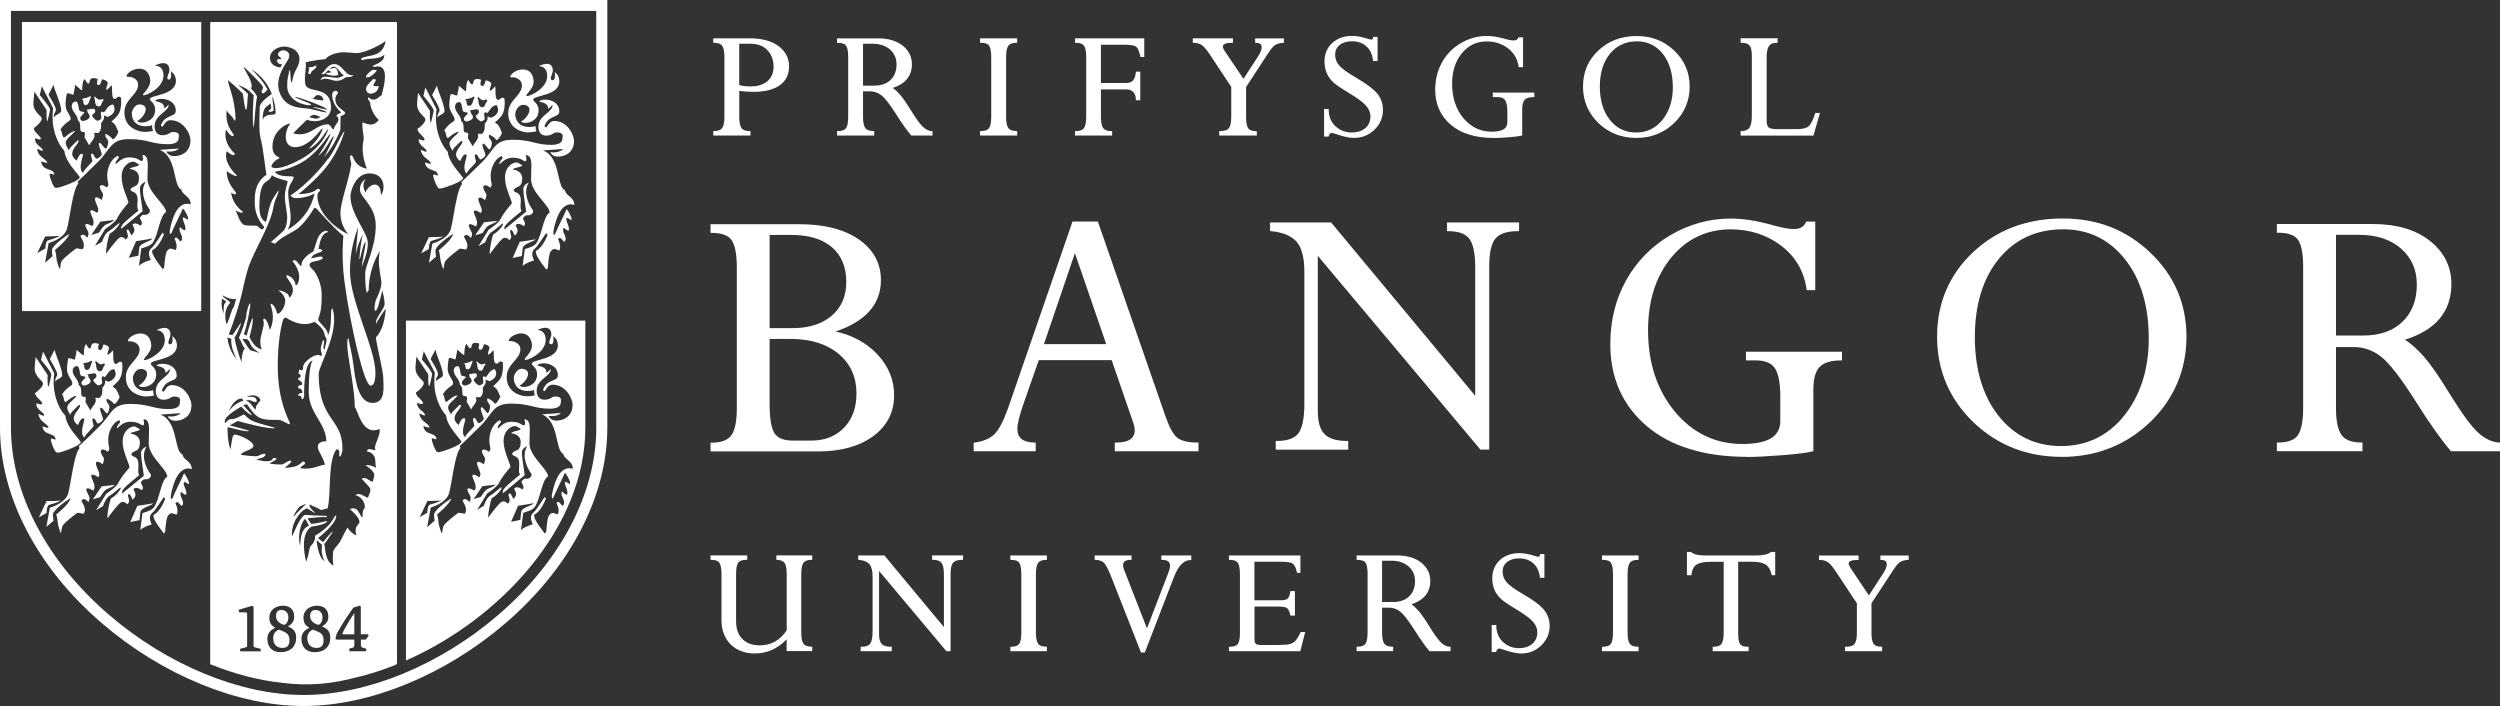
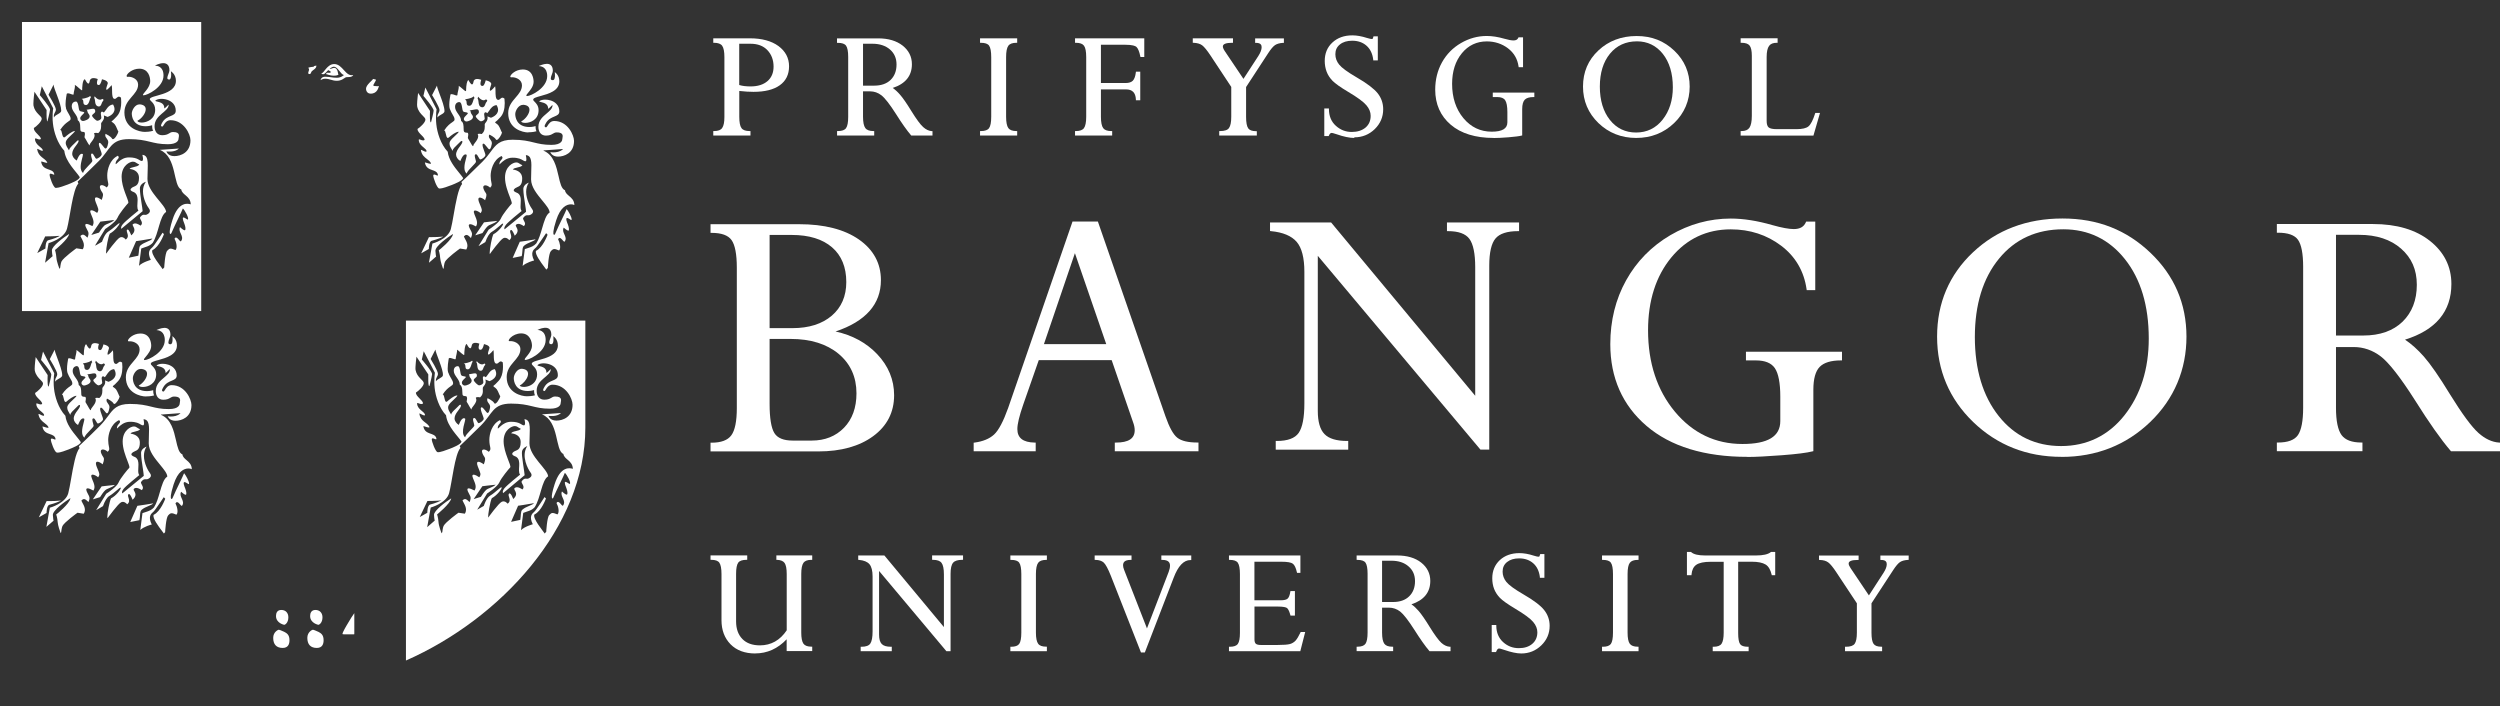
<svg xmlns="http://www.w3.org/2000/svg" id="Layer_2" data-name="Layer 2" viewBox="0 0 446.92 126.21">
  <rect x="0" y="0" width="446.92" height="126.21" fill="#333333" stroke="none" />
  <defs>
    <style>      .cls-1 {        fill: #fff;      }    </style>
  </defs>
  <g id="bg">
    <g>
      <g>
        <path class="cls-1" d="M135.02,116.82c-1.86,0-3.35-.55-4.42-1.64-1.07-1.09-1.62-2.53-1.62-4.3v-8.27c0-.97-.13-1.64-.38-2.01-.24-.35-.72-.52-1.43-.52h-.15v-.79h6.56v.79h-.15c-.72,0-1.21.17-1.46.51-.25.35-.38,1.02-.38,1.99v8.51c0,1.33.38,2.38,1.12,3.14.74.76,1.8,1.14,3.14,1.14,1.98,0,3.59-.9,4.79-2.69v-10.07c0-.95-.13-1.61-.38-1.97-.24-.34-.69-.53-1.32-.56h-.15v-.79h6.41v.79h-.15c-.68,0-1.16.18-1.41.52-.26.36-.4,1.04-.4,2v10.48c0,.95.13,1.62.39,1.99.25.35.73.53,1.42.53h.15v.79h-4.57v-2.11c-1.59,1.68-3.48,2.53-5.62,2.53h0Z" />
        <path class="cls-1" d="M169.93,116.41h-.75l-.04-.05-11.99-14.29v11.38c0,.79.16,1.35.48,1.68.32.33.87.49,1.64.49h.15v.79h-5.56v-.79h.15c.78,0,1.31-.19,1.57-.57.27-.4.41-1.12.41-2.16v-9.84c0-1.02-.19-1.75-.56-2.19-.37-.43-1-.69-1.87-.77h-.14v-.79h4.67l.05.05,10.6,12.75v-9.41c0-.99-.14-1.69-.42-2.06-.27-.37-.79-.55-1.54-.55h-.15v-.79h5.53v.79h-.15c-.79,0-1.33.17-1.63.52-.3.35-.45,1.02-.45,1.98v13.82h0Z" />
        <path class="cls-1" d="M187.15,116.41h-6.53v-.79h.15c.7,0,1.18-.17,1.43-.51.25-.35.38-1.03.38-2.01v-10.48c0-.99-.13-1.68-.38-2.03-.24-.34-.72-.5-1.43-.5h-.15v-.79h6.53v.79h-.15c-.68,0-1.16.18-1.41.52-.26.36-.4,1.04-.4,2v10.48c0,.97.14,1.64.4,1.99.25.35.73.52,1.41.52h.15v.79h0Z" />
        <path class="cls-1" d="M204.67,116.64h-.7l-.04-.1-5.36-13.64c-.49-1.23-.92-2.02-1.26-2.33-.33-.3-.83-.47-1.47-.48h-.15v-.79h6.59v.79h-.15c-1.22,0-1.36.56-1.36.98,0,.23.06.49.18.79l4.09,10.48,3.88-10.1c.16-.43.24-.8.24-1.11,0-.45-.15-1.04-1.4-1.04h-.15v-.79h5.35v.82h-.15c-1.2,0-2.21,1.07-3,3.17l-5.11,13.25-.04.1h0Z" />
        <path class="cls-1" d="M232.44,116.41h-12.74v-.79h.15c.72,0,1.2-.17,1.44-.52.25-.36.37-1.02.37-1.97v-10.51c0-.98-.13-1.66-.38-2.02-.24-.34-.72-.51-1.43-.51h-.15v-.79h12.77v3.11h-.6l-.03-.12c-.17-.76-.41-1.27-.71-1.51-.3-.24-.99-.36-2.05-.36h-4.83v6.89h4.69c.62,0,1.04-.1,1.25-.3.22-.2.38-.61.48-1.22l.02-.13h.8v4.39h-.79l-.03-.11c-.22-.84-.46-1.15-.62-1.26-.17-.11-.59-.25-1.65-.25h-4.14v5.87c0,.37.08.63.24.78.16.14.46.22.88.22h3.03c1.06,0,1.8-.06,2.2-.17.38-.11.71-.31.98-.59.27-.3.57-.79.89-1.47l.04-.09h.81l-.05.19-.8,3.14-.03.11h0Z" />
        <path class="cls-1" d="M247.07,107.62h1.97c1.22,0,2.19-.34,2.88-1.02.69-.67,1.04-1.58,1.04-2.7s-.39-1.98-1.15-2.64c-.77-.68-1.8-1.02-3.08-1.02h-1.66v7.37h0ZM259.31,116.41h-3.76l-.04-.05c-.73-.85-1.62-2.12-2.66-3.76-1.09-1.71-1.95-2.81-2.55-3.28-.59-.45-1.26-.69-1.98-.69h-1.25v4.47c0,.96.14,1.62.41,1.99.26.35.74.52,1.42.52h.15v.79h-6.53v-.79h.15c.71,0,1.19-.18,1.43-.52.25-.36.38-1.04.38-1.99v-10.54c0-.96-.13-1.62-.37-1.97-.23-.33-.72-.5-1.44-.5h-.15v-.79h7.25c1.78,0,3.22.43,4.29,1.27,1.08.85,1.63,1.96,1.63,3.28,0,2.04-1.13,3.44-3.37,4.18.44.31.87.71,1.29,1.19.5.58,1.17,1.54,1.97,2.85.89,1.44,1.6,2.4,2.09,2.85.48.43.98.66,1.5.7h.14v.79h0Z" />
        <path class="cls-1" d="M271.96,116.82c-.8,0-1.83-.22-3.05-.64-.6-.21-.83-.25-.91-.25s-.32,0-.52.54l-.04.1h-.77v-4.84h.82v.15c.01,1.2.42,2.18,1.21,2.9.8.73,1.74,1.09,2.81,1.09,1.01,0,1.82-.26,2.42-.78.6-.51.9-1.21.9-2.06,0-.64-.25-1.26-.75-1.85-.51-.61-1.59-1.4-3.22-2.37-1.35-.81-2.27-1.46-2.73-1.94-.46-.48-.81-1.02-1.03-1.59-.22-.57-.33-1.21-.33-1.9,0-1.33.46-2.42,1.35-3.25.9-.83,2.08-1.25,3.5-1.25.78,0,1.64.15,2.56.45.5.16.73.19.84.19.13,0,.16-.03.16-.03.01-.02.06-.08.13-.33l.03-.11h.75v4.24h-.81v-.14c-.13-1.04-.52-1.87-1.18-2.45-.66-.58-1.51-.88-2.52-.88-.9,0-1.62.22-2.16.65-.54.43-.8.99-.8,1.72,0,.67.23,1.29.67,1.84.46.57,1.48,1.31,3.03,2.21,1.84,1.06,3.09,2.01,3.73,2.82.65.82.98,1.77.98,2.82,0,1.36-.5,2.53-1.49,3.49-.99.96-2.19,1.45-3.58,1.45h0Z" />
        <path class="cls-1" d="M292.92,116.41h-6.53v-.79h.15c.7,0,1.18-.17,1.43-.51.25-.35.38-1.03.38-2.01v-10.48c0-.99-.13-1.68-.38-2.03-.24-.34-.72-.5-1.43-.5h-.15v-.79h6.53v.79h-.15c-.68,0-1.16.18-1.41.52-.27.36-.4,1.04-.4,2v10.48c0,.97.13,1.64.4,2,.25.34.73.52,1.41.52h.15v.79h0Z" />
        <path class="cls-1" d="M312.61,116.41h-6.43v-.79h.15c.7,0,1.18-.18,1.43-.54.25-.38.38-1.04.38-1.97v-12.68h-2.36c-1.16,0-2.01.18-2.53.53-.5.34-.79.93-.86,1.73v.14h-.82v-4.16h.73l.04.04c.43.39,1.27.59,2.49.59h9.08c1.27,0,2.16-.2,2.65-.6l.04-.03h.75v4.16h-.61l-.03-.12c-.21-.88-.57-1.49-1.09-1.8-.53-.32-1.34-.49-2.42-.49h-2.47v12.77c0,.98.12,1.64.35,1.96.22.31.68.47,1.37.47h.15v.79h0Z" />
        <path class="cls-1" d="M336.45,116.41h-6.62v-.79h.15c.8,0,1.33-.18,1.58-.54.26-.37.39-1.04.39-1.98v-5.25l-3.66-5.53c-.6-.91-1.09-1.51-1.46-1.78-.36-.27-.86-.42-1.51-.44h-.14v-.79h7.08v.79h-.15c-1.08,0-1.63.21-1.63.64,0,.21.11.48.33.8l3.29,4.9,2.61-4.03c.39-.6.58-1.12.58-1.53,0-.34-.1-.78-.99-.78h-.15v-.79h5.06v.78h-.14c-.61.04-1.08.17-1.41.39-.33.22-.75.71-1.23,1.45l-3.87,5.92v5.25c0,.99.13,1.66.38,2.01.24.33.7.5,1.37.5h.15v.79h0Z" />
      </g>
      <g>
        <path class="cls-1" d="M132.16,15.2c.55.17,1.23.25,2.02.25,1.28,0,2.29-.32,3.02-.95.73-.63,1.09-1.5,1.09-2.59,0-1.18-.37-2.17-1.1-2.94-.73-.77-1.74-1.15-3.02-1.15h-2.02v7.39h0ZM134.15,24.23h-6.64v-.8h.15c.7,0,1.19-.18,1.44-.55.27-.38.4-1.03.4-1.95v-10.71c0-.98-.13-1.66-.4-2.04-.25-.35-.74-.53-1.44-.53h-.15v-.8h6.57c2.12,0,3.83.47,5.08,1.38,1.26.93,1.9,2.15,1.9,3.62s-.56,2.61-1.67,3.4c-1.09.78-2.67,1.17-4.69,1.17-.73,0-1.58-.05-2.54-.16v4.61c0,.99.13,1.68.4,2.04.25.35.74.52,1.44.52h.16v.8h0Z" />
        <path class="cls-1" d="M154.29,15.31h2c1.24,0,2.23-.35,2.93-1.03.7-.69,1.05-1.61,1.05-2.74s-.39-2.01-1.17-2.69c-.78-.68-1.84-1.03-3.13-1.03h-1.69v7.49h0ZM166.73,24.23h-3.82l-.05-.05c-.74-.87-1.65-2.15-2.7-3.82-1.1-1.73-1.98-2.85-2.6-3.33-.6-.46-1.28-.7-2.01-.7h-1.27v4.54c0,.97.14,1.65.41,2.02.26.36.75.54,1.44.54h.15v.8h-6.64v-.8h.16c.72,0,1.21-.18,1.45-.53.26-.37.38-1.05.38-2.02v-10.71c0-.97-.13-1.65-.38-2-.24-.34-.73-.51-1.46-.51h-.16v-.8h7.37c1.81,0,3.27.44,4.36,1.29,1.1.87,1.66,1.99,1.66,3.33,0,2.07-1.15,3.5-3.43,4.24.45.32.89.72,1.31,1.21.51.58,1.19,1.56,2.01,2.9.91,1.47,1.62,2.44,2.13,2.89.49.44,1,.68,1.52.72h.14v.8h0Z" />
        <path class="cls-1" d="M181.84,24.23h-6.64v-.8h.16c.71,0,1.2-.17,1.45-.52.26-.36.39-1.04.39-2.04v-10.65c0-1.01-.13-1.7-.38-2.06-.24-.34-.73-.51-1.46-.51h-.16v-.8h6.64v.8h-.15c-.69,0-1.18.18-1.43.53-.27.37-.4,1.05-.4,2.04v10.65c0,.98.14,1.66.4,2.03.26.35.74.53,1.43.53h.15v.8h0Z" />
        <path class="cls-1" d="M198.82,24.23h-6.64v-.8h.16c.7,0,1.19-.18,1.44-.53.26-.36.4-1.05.4-2.03v-10.65c0-.99-.13-1.68-.39-2.04-.25-.35-.73-.53-1.45-.53h-.16v-.8h12.38v3.34h-.68l-.03-.12c-.18-.87-.42-1.44-.7-1.69-.19-.17-.7-.38-2.01-.38h-4.33v6.84h4.43c.57,0,1-.14,1.27-.41.27-.28.46-.78.54-1.48l.02-.14h.77v5.11h-.78v-.15c-.06-1.2-.64-1.79-1.76-1.79h-4.49v4.89c0,.98.14,1.67.4,2.03.26.35.74.53,1.45.53h.16v.8h0Z" />
        <path class="cls-1" d="M224.69,24.23h-6.73v-.8h.15c.81,0,1.35-.18,1.6-.55.27-.38.4-1.06.4-2.01v-5.33l-3.72-5.63c-.61-.92-1.11-1.53-1.48-1.81-.36-.27-.88-.42-1.53-.45h-.15v-.8h7.19v.8h-.15c-1.1,0-1.66.22-1.66.65,0,.21.11.49.33.82l3.35,4.98,2.66-4.09c.39-.61.59-1.14.59-1.56,0-.34-.1-.79-1.01-.79h-.15v-.8h5.14v.8h-.15c-.62.04-1.1.18-1.43.4-.34.23-.76.72-1.25,1.48l-3.93,6.02v5.33c0,1,.13,1.69.38,2.05.24.34.71.51,1.39.51h.15v.8h0Z" />
-         <path class="cls-1" d="M242.08,24.66c-.81,0-1.86-.22-3.1-.65-.62-.21-.84-.25-.92-.25-.22,0-.39.19-.53.56l-.04.1h-.79v-4.93h.83v.15c.01,1.22.42,2.21,1.23,2.94.81.74,1.77,1.11,2.85,1.11,1.02,0,1.85-.27,2.47-.79.61-.53.91-1.21.91-2.1,0-.65-.25-1.28-.76-1.88-.52-.62-1.62-1.43-3.28-2.41-1.4-.84-2.3-1.48-2.78-1.97-.47-.49-.83-1.03-1.05-1.62-.22-.58-.34-1.23-.34-1.93,0-1.35.46-2.46,1.38-3.3.91-.84,2.1-1.27,3.56-1.27.79,0,1.67.16,2.6.46.51.16.75.19.85.19.14,0,.17-.03.17-.03.01-.01.06-.08.13-.34l.03-.11h.77v4.31h-.82v-.14c-.13-1.06-.53-1.9-1.2-2.49-.67-.59-1.53-.89-2.56-.89-.91,0-1.65.22-2.2.67-.55.44-.81,1.01-.81,1.74,0,.68.23,1.31.69,1.87.46.57,1.5,1.33,3.08,2.25,1.87,1.08,3.14,2.05,3.79,2.86.66.83.99,1.8.99,2.86,0,1.38-.51,2.57-1.51,3.55-1,.97-2.23,1.47-3.64,1.47h0Z" />
+         <path class="cls-1" d="M242.08,24.66c-.81,0-1.86-.22-3.1-.65-.62-.21-.84-.25-.92-.25-.22,0-.39.19-.53.56h-.79v-4.93h.83v.15c.01,1.22.42,2.21,1.23,2.94.81.74,1.77,1.11,2.85,1.11,1.02,0,1.85-.27,2.47-.79.61-.53.91-1.21.91-2.1,0-.65-.25-1.28-.76-1.88-.52-.62-1.62-1.43-3.28-2.41-1.4-.84-2.3-1.48-2.78-1.97-.47-.49-.83-1.03-1.05-1.62-.22-.58-.34-1.23-.34-1.93,0-1.35.46-2.46,1.38-3.3.91-.84,2.1-1.27,3.56-1.27.79,0,1.67.16,2.6.46.51.16.75.19.85.19.14,0,.17-.03.17-.03.01-.01.06-.08.13-.34l.03-.11h.77v4.31h-.82v-.14c-.13-1.06-.53-1.9-1.2-2.49-.67-.59-1.53-.89-2.56-.89-.91,0-1.65.22-2.2.67-.55.44-.81,1.01-.81,1.74,0,.68.23,1.31.69,1.87.46.57,1.5,1.33,3.08,2.25,1.87,1.08,3.14,2.05,3.79,2.86.66.83.99,1.8.99,2.86,0,1.38-.51,2.57-1.51,3.55-1,.97-2.23,1.47-3.64,1.47h0Z" />
        <path class="cls-1" d="M267.03,24.66c-3.27,0-5.86-.8-7.69-2.37-1.84-1.57-2.77-3.68-2.77-6.26,0-1.79.41-3.44,1.21-4.88.8-1.44,1.94-2.61,3.39-3.45,1.44-.84,2.99-1.27,4.61-1.27.97,0,2.04.17,3.18.5.7.2,1.24.3,1.61.3.43,0,.71-.15.85-.47l.04-.09h.81v5.34h-.78l-.02-.13c-.19-1.35-.83-2.44-1.9-3.25-1.07-.81-2.35-1.23-3.78-1.23-1.8,0-3.3.71-4.45,2.11-1.16,1.41-1.75,3.25-1.75,5.48,0,2.46.68,4.52,2.02,6.13,1.34,1.61,3.04,2.42,5.06,2.42,1.88,0,2.8-.55,2.8-1.67v-1.85c0-1.01-.14-1.73-.4-2.11-.25-.37-.72-.56-1.38-.56h-.83v-.8h7.43v.8h-.15c-.73,0-1.26.16-1.56.47-.3.31-.46.88-.46,1.68v4.71l-.11.03c-.42.11-1.18.2-2.33.3-1.12.09-2.01.13-2.63.13h0Z" />
        <path class="cls-1" d="M292.64,7.39c-2,0-3.62.74-4.82,2.2-1.21,1.47-1.82,3.45-1.82,5.9s.61,4.45,1.8,5.95c1.18,1.49,2.76,2.25,4.68,2.25s3.54-.77,4.74-2.3c1.22-1.53,1.83-3.48,1.83-5.78,0-2.48-.61-4.49-1.79-5.98-1.18-1.48-2.74-2.24-4.62-2.24h0ZM292.5,24.66c-2.65,0-4.92-.9-6.75-2.66-1.83-1.77-2.76-3.96-2.76-6.53s.92-4.74,2.75-6.45c1.82-1.71,4.12-2.58,6.84-2.58s4.9.88,6.73,2.62c1.83,1.74,2.75,3.9,2.75,6.41s-.93,4.76-2.78,6.53c-1.84,1.77-4.12,2.66-6.78,2.66h0Z" />
        <path class="cls-1" d="M324.19,24.24h-13.02v-.81h.16c.67,0,1.13-.19,1.41-.59.28-.41.43-1.12.43-2.11v-10.75c0-.88-.13-1.5-.4-1.84-.25-.32-.74-.49-1.44-.49h-.16v-.81h6.61v.81h-.15c-.65,0-1.11.18-1.38.56-.28.39-.43,1.05-.43,1.98v11.41c0,.58.12.98.36,1.18.25.21.74.31,1.48.31h3.49c1.04,0,1.77-.17,2.16-.51.4-.34.8-1.11,1.17-2.28l.04-.11h.84l-.06.2-1.08,3.73-.03.11h0Z" />
      </g>
      <g>
-         <path class="cls-1" d="M106.6,76.46c0,11.7-6.39,23.9-17.53,33.47-10.43,8.96-23.44,14.31-34.78,14.31s-24.35-5.35-34.78-14.31C8.35,100.36,1.96,88.16,1.96,76.46V1.96h104.63v74.5h0ZM0,0v76.46c0,12.27,6.64,25.02,18.22,34.96,10.78,9.26,24.26,14.79,36.06,14.79s25.28-5.53,36.07-14.79c11.58-9.95,18.22-22.69,18.22-34.96V0H0Z" />
        <path class="cls-1" d="M66.97,15.38c-.08.03-.26-.13-.26-.13,0,0,.27-.51.45-.82.18-.31-.27-.23-.48-.32,0,.19-1.25,1.03-1.25,1.76,0,.23.13.87.84.87,1.21,0,1.38-1.11,1.48-1.37-.14.11-.69-.02-.77.02h0Z" />
        <path class="cls-1" d="M55.25,12.42c0,.19-.14.41-.14.53s-.05.29.22.29.24-.28.39-.48c.15-.2.95-.54.82-1.06-.09.12-.41,0-.46.23-.13.03-.78.05-.99.2,0,0,.16.11.16.3h0Z" />
        <path class="cls-1" d="M50.74,112.92c-.39-.19-.82-.35-.9-.35-.1,0-1,.39-1,1.46,0,1.18.59,1.8,1.7,1.8,1,0,1.21-.74,1.21-1.37,0-.97-.44-1.26-1.01-1.55h0Z" />
        <path class="cls-1" d="M50.82,111.7c.13,0,.73-.35.73-1.34,0-.8-.49-1.32-1.26-1.32s-.95.59-.95,1.08c0,1.3,1.47,1.58,1.48,1.58h0Z" />
-         <path class="cls-1" d="M47.79,114.21c0-1.17.76-1.61,1.17-1.85.1-.06.22-.13.24-.16h0s-.1-.05-.15-.08c-.31-.19-.9-.55-.9-1.71,0-1.4,1.21-2.13,2.4-2.13,1.32,0,2.05.71,2.05,1.99,0,.97-.65,1.4-1,1.63-.04.03-.09.06-.12.09.05.03.13.07.2.1.44.2,1.27.58,1.27,1.89,0,1.61-1.07,2.61-2.79,2.61-1.47,0-2.36-.89-2.36-2.38h0ZM45.84,82.08s1.61-.18,1.61-.84c0-.33-.91.04-1.29.25-.37.21-2.5-.1-3.08-.18-.04-.58,2.22-.89,2.22-1.59,0-.84-2.3-1.93-3.33-2.03-.42-.04-.55,1.15-.75,2.62,0,0-.55-.94-.55-3.91.11-.15,2.9.85,3.88.66.24-.05-3.08-.91-3.48-1.02l1.46-.79c.57.22,5.64,1.53,6.62,1.29.32-.08-2.31-.6-3.9-1.24-.92-.38-1.43-1.1-1.54-1.16-.29-.17-1.41.86-2.37.79-.81-.06-1.16,1.29-1.16.33s2.95-2.57,2.95-2.57c0,0,1.34,1.52,1.96,1.52l-1.63-1.81.71-.13c1.87,2.86,2.62,2.79,5.49,2.79,1.04,0,2.16,1.16,2.16.66s-2.17-3.61-2.17-10.34c0-4.35.64-7.22.92-8.09.2-.63.54-.5.54-.5,2.95,1.83,4.49.97,5.15.76,0,0,1.25.92,1.54,1.57.33.75.2.93.49,1.31.29.37-.21,1.45-.25,2.03-.58,0,.25-1.66-.29-1.66,0,0-.41,1.08-.41,1.66s.41.79.04,1.2c-.75-.79-3.23.98-3.2,1.99.02.62-.29.62-.71.42.04.41-.29.71.08.83.37.12.12.54.12.54-.79.29-.17.54.08.71.25.17.46.71-.04.71-.63,0-.46.66,0,.66.25,0,.5.87.21.75-.29-.12-.95.46-.46.46.62,0,.29.54.54.62.25.08.37-.5.37-.5,0,0-.2-6.18,1.59-6.39-.54.25-.77,2.94-.77,5.6,0,3.87,3.14,5.6,3.14,8.84,0,0-1.52-.14-1.52,1.02,0,.71,1.24,2.3,1.24,3.18-.83-.04-2.27.98-4.34.6.04-.37.83-.66.83-.83s-.08-.37-.37-.37-.54,1.12-3.24,1.12c.29-.33,1.29-.95,1.12-1.2-.17-.25-1,.25-1.33.5-.33.25-2.03.04-2.53-.04.08-.21,2.28-1,.62-1,0,0-.04.58-1.12.58s-1.86-.36-1.86-.36h0ZM46.63,116.44h-3.7v-.46l.1-.02.81-.21c.34-.09.34-.11.34-.43v-5.41c0-.41,0-.43-.36-.44h-.97s-.1-.01-.1-.01l-.02-.1-.05-.24-.02-.11.11-.03,2.26-.67.06-.02.05.04.14.11.05.04v6.9c0,.24.01.31.37.39l.81.2.1.02v.47h0ZM39.74,53.39l.71.55c-.55.53-.4.54-.5,2.09-.59-1.6-.21-2.64-.21-2.64h0ZM39.85,52.82s1.36.87,2.35.61c-.22.96-.23.73-.39,1.42-.2.28-.32.52-.32.52-.02.12-.84,2.53-.97,2.61,0,0-.88-2.2.62-3.84.18-.2-1.62-1.14-1.29-1.31h0ZM40.4,23.18s1.04,1.58,1.38,1.05c.2-.31-1.66-1.45-1.24-4.59.02.47.98,1.1,1.22,1.66.23.56.34.06.35-.11-.13-3.89-1.38-5.94-1.35-6.87.03.09,1.64,1.3,2.66,2.46,0,0,.31,2.32.44,2.66.39,1.01.35-2.64.52-2.6.15.03-1.95-1.73-1.79-1.68,1.4.72,1.27.37,2.77,1.86,0,0-.36,4.15-.02,5.84.15-.53.39-5.17.63-5.51-.14-.58-1.11-1.55-1.11-1.55.65-.82-1.3-3.47-1.33-3.91,0-.04,2.7,2.59,3.27,3.31.63.77-.4.96.11,1.47.24.19.92-.68.92-.68-1.06-1.88-2-2.71-2.85-3.58.84.48,2.77,2,3.6,4.4,0,0-2.12,1.35-2.15,2.33-.09,3.23-.14,4.49.24,5.94.37,1.45.67,4.44.96,6.14-1.65,1.22-2.1,2.51-2.1,4.89,0,2.13.85,3.51,1.69,4.42-.21,1-.91.12-1.16-.08-.25-.21-1.47-.03-2.3-.2-.83-.17-1.4-2.17-1.61-2.63,0,0,1.24.71,1.29.25-2.03-1.49-2.12-3.45-2.12-3.45,0,0,.87.66.87.08,0-.33-1.66-1.54-1.66-3.9,0,0,1.79,1.25,1.79.75,0,0-2.49-2.24-1.79-4.32,0,0,1.37,1.25,1.45.42,0,0-2.2-1.83-1.58-4.28h0ZM50.75,8.32c.84,0,2.79.44,2.79,2.27,0,.99-.73,1.94-.98,2.63-.19.53-.29,1.35-.45,1.55-.21.25-.16-3.9-.51-1.54-.08.51-.26.7-.26,2.16,0,1.64,1.29,2.76,2.61,3.16,1.17.36,1.64.31,1.68.15.05-.22-3.13-1.25-2.88-1.35.25-.1,2.74.8,3.57,1.15.25.11,1.94.72,2.2,1.08.08.1-2.37-.47-2.48-.45-.45.1,2.12.54,2.32.93.1.19-1.88-.38-2.79-.57-1.46-.3-4.59.16-5.65-3.14-.86-2.67,1.47-5.3,1.69-5.91.4-1.1-.52-1.45-.94-1.45-.71,0-1.33.7-.74,1.13.49.35.45.51-.1.45-.55-.07-.32.91.42.91.38,0-.16.57-.16.57,0,0-1.7-.09-1.82-1.54-.12-1.4,1.4-2.18,2.48-2.18h0ZM57.85,17.86c-.05.24-.99-.06-2.05-.17.5-.08.46-.83,1.23-.68.33.07.6.21.82.85h0ZM55.22,20.94c.22-.05.47-.39.92-.41.43-.01.67.25,1.16.37-.78.59-1.19.18-2.08.04h0ZM54.59,11.17c1.23-.38,3.63-.61,3.63-.61.14-.41,1.6-1.22,3.18-1.22.8,0,1.68.15,2.24.15,1.77,0,4.54-1.58,5.31-2.16-.58,3.19-3.41,2.35-4.4,3.15,0,.2.23.28.23.28,1.09-.47,2.82,0,3.93-.98,0,1.43-1.72,1.7-2.08,2.01.19.32.49.08.93.08.58,0,1.34.3,1.25,2.02-.09,1.69-.55,2.66-.55,3.14-.4-.02-1.16,1.48-2.35.38,0,0-.14.05-.14.24s.4.48.4.71.17,1.75,1.53,3.09c0,0-.53.81-1.35.81s-1.51-.4-1.51-.4c-.21.52.19,2.4.19,2.96,0,.17-.72,2.16.56,5.34-2.43-.46-2.35-2.38-2.75-2.38-.13,0-.14-.13-.26.19-.12.34.29.91.19,1.55-.43,2.83-1.91,6.56-1.91,8.6,0,2.29,1.39,3.73,1.39,3.73-.57-.12-5.47-2.91-5.51-6.83,0-.72.47-.77.47-.98s-.23-.33-.5-.27c-.99,1.02-3.32.91-3.32.91,0,0,3.22-2.61,4.95-4.84,2.5-3.24,3.12-6.1,3.25-6.36.13-.26-.4.32-1.09,1.77-.69,1.45-1.71,3.2-2.01,3.3-.19.43-3.34,4.29-6.54,6.37,0,.14.35.5.98.5,1.94,0,3.32-.84,3.32-.84-.19.52-.72,4.06-4.83,6.49,1.14-1.98.1-4.28.1-6.6,0-1.5.97-2.16.97-2.77,0-.45-2.45.23-3.38-.98,2.05-.37,4.42-1.17,6.18-2.61,2.2-1.8,3.58-4.24,3.72-4.14.24.18-1.93,3.7-2.12,3.86,1.17-.66,2.56-3.61,2.74-3.49.17.12-1.45,3.51-1.77,3.78.64-.53,2.19-2.69,2.98-4.93l.05-2.46s.8-.13.8-.55-1.74-.92-1.74-2.43c0-.77.44-.84.44-1.16s-.34-.36-.48-.36-.53.26-.53.68c0,1.93,1.59,3.14,1.59,3.14-.05.29-.72.19-.82.69.57.36.33.98.1,1.27-.23.29-.62.84-.55,1.11-.48,0-.54-.88-1.09-.89-1.77.01-2.54,1.34-4.22,1.69-1.17.24-1.96-.1-1.96-.1,0,0,.61-.68,1.16-1.19.8-.73,1.3-1.26,1.3-1.26,0,0,.21.26,1.38.29,1.36.02,3.02-.8,2.91-2.69-.23-3.76-4.27-2.2-4.61-3.94-.24-1.26.29-3.28.05-3.86h0ZM52.73,26.31c2.7,0,4.74-3.46,4.9-3.36.11.07-.27,1.03-.87,1.86-.67.92-1.57,1.7-1.49,1.77.07.07,1.04-.55,1.85-1.47.8-.9,1.45-2.1,1.51-2.04.12.12-.95,3.27-4.86,5.4-3.91,2.14-5.24,1.63-5.24,1.25s.73-1.17,1.43-1.43c0-.38-1.25-.23-1.25-2.11,0-3,2.93-4.28,3.16-4.06-1.16,1.55-1.16,4.19.86,4.19h0ZM48.9,19.78c.08-.22-.25-2.2-.21-2.58.29.58.75,2.88.51,3.17-.24.29-1.84-.2-2.25,1.08.04-2.7.85-2.24,1.37-2.97.03-.04.21.44.14.9-.02.14-.47.39-.44.48.11.31.86,0,.88-.08h0ZM42.61,71.37c.84-.34.85.18.89.28,0,0-1.26.19-2.62,1.84.61-1.27,1.12-1.8,1.73-2.12h0ZM42.26,64.17c-1.11-1.21-1.62-3.21-1.58-3.87.21.17.66.25.66.25,0,.79-.05,1.5.92,3.62h0ZM43.32,60.64s.12-.05.58-.05.69.45.9.99c.21.54.83,1.06,1.62,1.52-.71-.19-1.71-.51-1.71-.51,0,0-.82-1.08-1.38-1.95h0ZM45.74,73.21c-.66-.33-.78-1.3-1.79-1.57,1.01-.43,1.35.54,1.97.12-.16-1.09-.87-.7-1.82-.87,2.16-.72,2.48.67,2.48.67,0,0-1.01.98-.84,1.64h0ZM52.44,92.42c.23-.84.83-1.47,1.15-1.88l1.18-.5c-.51.47-1.82,1.77-2.33,2.37h0ZM68.51,67.65c0,1.2.58,4.38-1.91,4.38s-3.07-3.85-3.4-6.7c-.24-2-.72-3.76-.79-4.28-.17-1.25-.41-.42-.29,1.33.11,1.57,1.41,8.14,1.29,10.38.5.29,1.3,5.33,4.41,3.92.37,1.12-1.21,3.05-.68,3.76-.46.17-1.45-.62-1.54.29,0,0,.66,0,1.08.54.58.62.33,1.33.54,2.37-.87-.58-1.91-.5-1.91-.5,0,0,.33.17,1.16.95.83.79.21,1.37.21,1.99-.62.12-1.08-.96-2.04-.5,0,0,.83.87,1.37,1.49.54.62-.17,1.41-.21,1.91-.46,0-1.58-1.16-2.24-.42,1.29.21,1.95,1.95,1.54,2.37-.41.42-.17,1.62-.37,1.54-.21-.08-.33-.62-.83-1.25-.5-.62-1.37-.21-1.37-.21,0,0,2.41,1.95,1.54,2.7-.87.75-.34,2.03-.34,2.03,0,0-1.07-.45-1.61-1.45,0,0-.7,1.25-1.16,2.2-.25.71-.84,1.01-1.39,2.02-.13,1.05-.06,2.35.05,2.59-1.49-.66-1.46-3.04-1.65-3.86.44-.52.57-.74.94-1.31.3-.47.65-.89.56-.89-.21,0-1.72,1.88-1.72,1.88l-.9-.72s3.28-2.49,3.28-4.03c-.46-.17-.33,1.54-3.82,3.61.12.46-.21,1.33-.62,1.66-.42.33-.48,1.44-.57,1.77-.12.43-.39,1.22-.39,1.22,0,0-1.37-4.94.97-6.29,0,0,2.68-.31,2.8-1.01-.9.2-2.35.53-2.87.53-.08-.18-.51-.68-.64-1.02.52.02,2.61-.35,3.4-.15,0,0,.02-.26.02-.26l-1.69-.07c-.45.03-.89-.03-1.03-.05h0s-.89-.05-.89-.05h-.01c-.22,0-.34,0-.34,0-1.11.72-2.08,3.8-2.28,3.82-.01-1.1.17-2.13.8-3.17.63-1.04,1.09-1.44,1.82-1.82.15-.08,1.37.82,1.49.82.26,0-1.34-1.08-.85-1.53.42.34,1.25.52,1.93.98.33.05.61-.21,1.2-.26.68-2.52-.02-8.46,1.59-10.58,1,.04.14,1.3.68,1.3,0,0,.39-.54.39-1.42,0-5.54-4.25-4.92-4.25-13.39,0-1.42,3.92-7.74,2.43-11.73-.46.33.08,3.16-.79,4.9.17-1.12-1.71-2.32-1.71-2.86s.61-.92.61-4.24c0-2.86-1.45-4.54-1.45-4.54,0,0-.72-.61-.72-.94,0-.83,1.29-.5,2.37-1.16-.04-.71-.91-.25-2.08-.04.25-.83,1.24-.91,1.79-1.2.54-.29-.21-.54-.5-.5.21-.46.29-2.78,1.7-2.99,0-.43-.9-.35-1.54.58-.53.77-.76,2.3-1.12,2.91,0,0-2.16,1.04-2.08,2.57-.5-.08-.95-1.58-1.58-.87,0,0,.87.96,1.12,2.16.25,1.2-.29,2.32-.58,2.12,0-.46-.41-1.29-1.12-1.62-.71-.33-.79-.21.17,1.16.95,1.37.25,2.37-.17,2.74.04-1.12-1.99-1.37-1.99-1.37,0,0,1.41.88,1.25,2.12-.18,1.41-1.36,2.47-1.47,1.93-.13-.64-.61-1.64-1.14-1.64,0,.46.41,1.08.41,2.41s-.54,2.28-.54,2.28c0,0-.19-.71-.29-1.01-.19-.56-.7-1.4-.91-.81.54,1.29-1.13,3.34-.23,5.28-.71-.08-1.56-.79-2.22-2.2,0,0,.75-2.45.58-3.49-.58,1.24-1.08,3.24-1.08,3.24l-.5-.25c.46-1.04,1.31-5.29,1.12-5.48-.19-.19-.66,1.5-.66,2.08s-.87,3.03-1.37,4.11c.41.12.5,1.29,1.12,1.87-.37.08-.62,1.54-.62,2.41-.46-1.04-1.2-3.65-1.25-4.4.33-.37,1.12-2.24,1.2-2.7-.33.33-1.29,2.03-1.62,2.28-.17-.08-.62-.12-.62-.12.96-2.43,2.13-5.97,2.68-8.84.2-.87.5-2.12.91-3.37.75-2.28,3.92-7.6,4.33-10.25.3-1.93,1.2-2.91.95-3.32-.1.32-.92,1.16-1.37,2.37-.5,1.34-.63,2.79-.83,3.25-.35,0-1.19-.62-1.19-2.61,0-1.35.07-2.8.58-3.86.41-.84,1.22-.71,1.67-1.84.75.55,1.78.74,2.72,1.01.28.08-.41,1.26-.42,2.77,0,1.14.42,2.73.42,3.82,0,.75-.18,1.88-.68,2.35-1.22,1.16-2.25,2-2.25,2l.74.3s.61-.64,1.39-1.14c.93-.59,2.1-1.09,2.89-1.77,1.53-1.31,2.76-3.54,2.76-3.54l.38.14s3.01,3.45,4.82,4.91c0,0-.41,3.58.18,8.08,1.05,7.88,3.51,18.68,4.69,18.68.42,0,.86-.47.86-2.25,0-4.44-4.56-12.83-4.56-18.23,0-3.99,1.1-6.78,1.47-7.9-.08,1-.47,4.56-.39,5.05-.08-.66.79-3.03,1.25-3.78-.25.54-.66,3.7-.62,4.61.25-.46.54-2.7,1.08-3.24.04.83-.71,3.7-.67,4.73-.04-.58,1.08-2.37,1.08-4.48,0-1.78-3.11-5.23-3.11-8.34,0-1.12,1-4.11,3.37-4.11,3.03,0,2.82,3.2,2.07,3.86.04-2.78-2.16-2.03-2.74-.46,0,0-.87-1.25.04-2.41,0,0-1.16.63-1.04,1.99.12,1.41,2.82,2.86,2.82,6.35,0,3.94-1.88,7.13-1.88,8.48,0,1.47.02,2.45.26,3.48.08.34.22-.62.35-.25,0-3.11,1.08-5.76,2.03-7.18-.61,2.3.35,4.98.25,5.93-.14,1.25-.92,2.61-1.01,2.94-.17.58-.37,1.83-.04,1.83.13,0,.38-.45.56-1.1.27-.95.61-2.28.65-2.55,0,0,.38,1.31.42,2.35.04,1.04-1.95,2.79-1.45,3.62,0-.46,1.39-2.33,1.64-2.71-.04,1.5-.58,4.08-1.75,5.12,0,.83,1.33,6.14,1.33,7.35h0ZM65.86,113.7l-.42.59-.04.05h-.77c-.09,0-.11.01-.11.01,0,0,0,.06,0,.14v.8q0,.41.33.5l.53.15.09.03v.46h-3.03v-.46l.09-.03.62-.19q.19-.05.19-.44v-.78c0-.08,0-.17-.01-.19t0,0s-.04,0-.13,0h-3.04l-.04-.03-.09-.08-.06-.05.02-.08.2-.8c.18-.3.35-.59.53-.91.25-.43.52-.91.85-1.42.73-1.12,1.37-2.02,1.59-2.33l.03-.03h.04s1-.32,1-.32l.06-.02.05.04.11.08.05.04v4.76s0,.17.02.2c0,0,0,0,0,0,0,0,.04,0,.12,0h1.1l.04.05.07.09.06.08-.06.08h0ZM57.98,100.3c-1.17-.73-1.39-3.76-1.39-3.76,0,0,.71.66,1,.87-.25,1.2.13,2.35.4,2.89h0ZM56.25,116.59c-1.47,0-2.36-.89-2.36-2.38,0-1.17.76-1.61,1.17-1.85.1-.06.22-.13.24-.16h0s-.1-.05-.15-.08c-.31-.19-.9-.55-.9-1.71,0-1.4,1.21-2.13,2.4-2.13,1.32,0,2.05.71,2.05,1.99,0,.97-.65,1.4-1,1.63-.04.03-.09.06-.12.09.05.03.13.07.2.1.44.2,1.27.58,1.27,1.89,0,1.61-1.07,2.61-2.79,2.61h0ZM53.77,96.19c-.06.33-.1,1.47-.15,1.26-.59-2.6.73-4.7.9-4.66.17.04.47.82.72,1.12-.86.53-1.2.9-1.47,2.28h0ZM63.75,121.09c2.37-.57,4.75-1.34,7.11-2.29v-.14s.07-.03.11-.05V4h-.11v-.07h-33.19v.07h-.09v114.74c4.29,1.73,8.65,2.89,12.88,3.33,4.68.59,8.84.21,13.29-.99h0Z" />
-         <path class="cls-1" d="M65.64,13.84c.71,0,1.64-1.03,1.77-1.3-.13.08-.31-.06-.66-.06s-1.21.79-1.35,1.27c0,0,.06.1.24.1h0Z" />
        <path class="cls-1" d="M58.17,13.71c-.81,0-.86.62-.86.62,0,0,.34-.26.8-.26.83,0,1.23.37,2.1.37s1.26-.44,1.57-.6c.28-.14,1.12.09,1.37-.43-1.39.35-1.87-1.96-3.4-1.96-1.29,0-1.83,1.67-2.31,1.67,0,0,.03.15.35.15s.69-.61.92-.76c-.05.12.41.14.41.36s-.27.13-.54.13-.23.17-.31.25c.1-.03.72.28,1.32.28s.66-.08.92-.16c-.1-.05-.06-1.24-.78-1.24-.24,0-.69.27-.79.18,0,0,.38-.38.75-.38.7,0,1.19,1.36,1.79,1.48,0,0-.46.49-1.27.49s-1.24-.18-2.05-.18h0Z" />
        <path class="cls-1" d="M56.84,112.92c-.38-.18-.81-.35-.9-.35-.1,0-1,.39-1,1.46,0,1.18.59,1.8,1.7,1.8,1,0,1.21-.74,1.21-1.37,0-.97-.44-1.26-1.01-1.55h0Z" />
        <path class="cls-1" d="M61.23,113.28c0,.1,0,.12.3.12h1.7c.08,0,.1-.02.1-.02.01-.02.01-.11.01-.18v-3.59c-.21.28-.73,1.07-1.34,2.13-.61,1.04-.77,1.46-.77,1.54h0Z" />
        <path class="cls-1" d="M56.92,111.7c.13,0,.73-.35.73-1.34,0-.8-.5-1.32-1.26-1.32s-.95.59-.95,1.08c0,1.3,1.47,1.58,1.49,1.58h0Z" />
        <path class="cls-1" d="M78.21,21.03v-.02c0-.05-.01-.1-.01-.14,0-.3.1-.48.2-.66.09-.16.17-.32.17-.55,0-.51-1.31-2.65-1.33-2.66l.88-1.7v.03c.01.26.24.86.5,1.56.38,1,.84,2.25.84,2.94v.09c-.03.24-.31.41-.62.58-.25.15-.52.3-.63.51v.02h0ZM94.45,23.68c-1,0-3.6-.63-3.6-3.45,0-1.26.69-2.05,1.35-2.82.57-.66,1.11-1.29,1.11-2.16,0-.98-1.03-1.44-1.73-1.44-.06,0-.12,0-.17.01h-.05c-.09,0-.14-.04-.14-.12,0-.33.9-1.27,2.24-1.28,1.83,0,1.93,1.82,1.93,2.19,0,.8-.58,1.49-.96,1.95-.2.24-.34.41-.34.52,0,.03,0,.05.03.06.01.02.06.03.1.03.7,0,3.6-1.44,3.6-3.57,0-1.62-1.11-1.77-1.45-1.78l-.02-.04c.12-.04.79-.36,1.41-.37.49,0,1.07.22,1.07,1.26,0,.17-.09.41-.18.65-.1.25-.19.51-.19.7,0,.22.11.31.37.31.33,0,.38-.55.38-.87,0-.26-.03-.48-.04-.55v-.02s0,0,0,0c.09.05.82.55.82,1.64,0,1.71-1.93,2.24-3.34,2.63-.79.22-1.35.37-1.33.67,0,.1.1.21.25.36.28.28.71.71.71,1.52,0,1.65-1.42,2.26-2.37,2.26-.38,0-.66-.09-.75-.25.8-.43,1.49-1.4,1.49-2.09,0-.52-.35-.82-1.03-.89-.04,0-.07,0-.11,0-.85,0-1.4,1.08-1.4,1.65,0,.39.13,2.31,2.53,2.32.54,0,1-.14,1.09-.17l.05-.02-.04.02s0,.05,0,.13c0,.17.02.58.17.79-.15.05-.67.19-1.48.19h0ZM84.71,17.24l-.08.02c-.21.2-.59.32-.88.38-.16.04-.3.06-.41.08h-.1s-.07.14-.07.14c.21.05.23.24.24.46.02.27.04.58.49.59.43,0,.59-.56.71-.96.05-.18.11-.36.16-.36h.04s.02-.05.02-.05l-.11-.26-.02-.04h0ZM85.48,17.28v.05s-.03.06-.03.06l-.07.23v.02s.02.04.02.04c.09.07.11.27.14.5.04.42.1.95.66,1,.36,0,.47-.3.57-.57.05-.14.1-.27.17-.34.09-.11.16-.2.16-.29,0-.12-.1-.16-.22-.2h-.01s-.04.01-.04.01c-.11.09-.23.14-.37.14-.33,0-.7-.28-.9-.56l-.04-.05-.03-.04h0ZM82.14,18.24c-.13,0-.79.05-.79.88,0,.46.28.85.54,1.23.27.38.54.77.54,1.24v.02l.03.04c.4.23.41.83.42,1.31,0,.15,0,.3.02.41.06.32.32.34.52.35.14,0,.23.02.24.09.04.1.05.19.05.29,0,.11-.02.21-.04.3-.01.07-.03.14-.03.21,0,.07.02.14.06.19.06.07.18.28.29.49.19.35.41.74.55.84l.08-.04v-.07c0-.11.13-.3.3-.51.25-.32.56-.73.57-1.15,0-.14-.03-.27-.1-.39,0-.01.12-.06.31-.06.15,0,.3.03.38.05h.01s.04-.01.04-.01c.34-.32.53-.62.53-1.33,0-.11,0-.23-.01-.37,0-.11.07-.21.17-.33.16-.2.35-.46.35-.84,0-.09-.01-.18-.03-.28l.62.25s1.28-.39,1.28-1.4c0-.26-.08-.54-.25-.83h0s-.05-.03-.05-.03c-.66.08-1,.57-1.29,1-.11.17-.22.32-.34.45-.05-.07-.19-.16-.31-.17-.06,0-.1.02-.14.06-.08.07-.11.18-.11.32,0,.12.03.25.05.37.02.13.05.26.05.37,0,.31-.49.5-.7.5-.08,0-.31-.15-.53-.36-.21-.2-.38-.44-.37-.54,0-.1.11-.2.24-.3.15-.12.31-.26.32-.43,0-.27-.05-.52-.39-.52-.17,0-.36.04-.56.08-.18.04-.36.07-.54.09h-.1s-.08.02-.08.02l.07.04.08.05s.03.08.04.14c.02.1.04.22.1.33.04.07.09.14.13.2.1.13.19.25.19.43,0,.53-.94.8-1.16.8-.15,0-.47-.12-.47-.47,0-.23.23-.45.43-.65.11-.11.22-.21.28-.31h0s0-.06,0-.06c-.07-.12-.24-.15-.41-.17-.18-.03-.37-.06-.45-.19-.07-.1-.11-.33-.15-.58-.08-.48-.16-1.01-.49-1.03h0ZM83.4,31.01h0c-.26-.24-.38-.58-.38-1.06,0-.53.16-1.13.28-1.57.08-.28.13-.5.13-.62,0-.05-.01-.09-.03-.1-.06-.04-.13-.06-.2-.06-.49,0-.9,1.18-.9,1.19-.46-.26-.77-.73-.77-1.15.01-.57.36-1.04.67-1.45.16-.21.31-.41.39-.6.05-.1.07-.19.07-.26,0-.06-.02-.13-.11-.14-.08,0-.2.08-.31.2-.09.1-.23.24-.4.39-.41.39-.93.87-.92,1.15l-.04.02c-.01-.06-.06-.14-.11-.23-.19-.31-.41-.66-.41-1.04,0-.14.03-.28.09-.4.16-.31.56-.69.92-1.02.32-.29.59-.55.65-.71h0c-.58,0-1.41.71-1.73.98l-.06.05c-.07.05-.13.08-.18.08-.2-.02-.28-.39-.35-.72-.07-.32-.13-.6-.29-.6h-.06s.05-.01.05-.01c.58-.89,1.1-1.24,1.45-1.48.26-.18.42-.29.41-.5,0-.3-.15-.56-.35-.88-.16-.28-.35-.59-.5-1.02-.06-.17-.09-.41-.09-.73,0-.65.14-1.42.19-1.71.01-.06.02-.11.02-.12.06-.05.15-.06.21-.06.16,0,.36.08.54.14.15.06.28.1.37.1.08,0,.11-.03.12-.11,0-.18.06-.42.12-.68.06-.27.13-.55.13-.76,0-.07,0-.12-.02-.17h0s.01,0,.01,0c.14.06.38.28.62.48.32.29.53.46.63.46.05,0,.06-.03.06-.08.02-1.11.17-1.78.42-1.9.19.36.46.78.64.78.08,0,.2-.06.27-.47.07-.42.39-.5.65-.5.33,0,.66.13.73.15-.03.1-.14.41-.14.68,0,.17.04.41.33.41.02,0,.04,0,.06,0,.34-.02.55-1.01.55-1.01.65.15.98.38.99.65,0,.03,0,.06-.01.1-.03.1-.06.2-.09.29-.09.27-.16.5-.16.65,0,.08.02.13.05.16h0s.04.02.04.02c.21,0,.87-.79.87-.8h0s0,.02,0,.02c.05.2.06.52.06.87,0,.64.02,1.36.34,1.51.05.03.11.04.16.04.14,0,.24-.09.35-.19.12-.1.24-.21.4-.21.11,0,.22.06.36.18v.12c.02.13.04.37.04.66,0,1.11-.26,1.95-.76,2.51-.43.47-.74.77-.92.88h-.01s-.02.06-.02.06c-.02.06.03.09.12.15.12.08.33.22.49.44.15.21.27.51.38.76.09.21.16.39.23.48-.06.35-.61,1.3-.95,1.32-.06,0-.11-.04-.15-.1-.22-.4-1.01-.79-1.16-.86-.07.11-.09.2-.09.29,0,.23.12.4.25.57.14.18.28.38.29.67,0,.06,0,.12-.02.18-.16.85-.32.92-.46.92-.08,0-.27-.25-.44-.46-.23-.28-.44-.55-.57-.55-.15,0-.18.1-.18.23,0,.27.16.71.31,1.11.11.29.21.56.21.68-.01.37-.7.8-.92.81-.1-.01-.22-.23-.34-.44-.14-.25-.27-.49-.42-.49-.18,0-.22.11-.23.27,0,.18.07.42.13.64.05.17.09.33.09.42,0,.14-.32.47-.65.81-.43.44-.92.94-1,1.3h0ZM78.6,33.69s-.08,0-.11,0c-.4-.11-1.03-1.89-1.04-2.29,0-.15.08-.2.16-.2.11,0,.24.05.36.1.1.04.18.08.24.08.06,0,.08-.02.08-.08,0-.03,0-.07-.02-.12-.12-.47-.54-.62-.98-.77-.55-.19-1.17-.41-1.33-1.33,0-.04,0-.04.03-.04.06,0,.21.05.36.1.21.06.44.14.57.14.05,0,.12,0,.12-.06,0-.03-.01-.06-.03-.1-.15-.28-.41-.48-.68-.69-.46-.35-.97-.74-1.09-1.62.02,0,.03-.01.05-.01.07,0,.17.05.28.11.2.1.43.22.56.22.08,0,.11-.02.12-.11h0s0-.05,0-.05c-.03-.19-.25-.38-.5-.59-.4-.33-.89-.75-.89-1.37,0-.07.04-.1.07-.1.06,0,.15.04.25.07.14.05.3.12.45.12.11,0,.21-.03.28-.09,0-.28-.28-.57-.58-.86-.33-.34-.68-.69-.69-1.04,0-.02,0-.04.02-.08.34-.18,1.4-1.12,1.39-1.65,0-.22-.2-.42-.45-.67-.36-.36-.86-.86-1.02-1.68-.01-.07-.02-.18-.02-.32,0-.71.18-2.06.18-2.08v-.02s2.13,3.22,2.13,3.22c0,.02-.02.33-.02.7,0,.35,0,.97.08,1.23.02.07.05.12.07.12h.02l.04-.04c.13-.51.43-1.65.46-2.06,0-.53-1.81-2.62-1.83-2.63l.35-1.5,2.01,3.89c-.04.21-.11.8-.11,1.55,0,.4.02.77.06,1.13.15,1.48.77,3.55,2.04,4.91.15,1.44,1.25,2.8,2.06,3.79.29.36.55.67.71.92-.14.48-1.49,1.01-2.06,1.24l-.09.03c-.51.2-1.57.6-2.05.6h0ZM84.94,42.08l1.58-2.33h0c.06,0,1.33-.17,2.36-.26h.02s-.01.01-.01.01c-.26.26-.65.42-.99.56-.28.12-.55.23-.72.38-.31.28-.75.94-.89,1.16-.03.04-.05.07-.05.07l-1.3.4h0ZM75.29,45.29l1.39-2.9c.12,0,.25,0,.39,0,.64,0,1.5-.02,2.1-.09v.04c-.8.39-1.81.66-2.01.71-.5.15-.5,1.44-.5,1.46l-1.37.78h0ZM87.56,45.4v-.02s-.02-.09-.02-.17c0-.74.38-2.78.66-3.33.91-.46,1.76-1.6,1.75-1.86v-.02s-.06-.03-.06-.03c-.1,0-.3.17-.67.49-.38.32-.84.72-1.33,1.01-.4.24-.8.88-1.13,1.81l-1.19.71v-.04s1.77-2.88,1.77-2.88c.45-.29,1.9-1.29,2.19-1.98.33-.79,1.63-2.35,1.93-2.66.02-.02.03-.06.03-.11,0-.19-.14-.57-.34-1.09-.37-.95-.87-2.26-.87-3.49,0-2.03,1.48-2.7,1.99-2.7.29,0,.41.08.6.21.12.08.27.18.52.29-.17.24-.56.33-.93.41-.35.08-.68.16-.78.35.3.06,1.67.23,1.67,1.61,0,1.17-.47,1.37-.89,1.55-.13.05-.25.11-.35.18-.18.13-.27.25-.27.37-.01.23.4.39.64.49l.06.02c.5.31.56.87.56,1.32,0,.19-.01.38-.02.57-.01.18-.02.36-.02.53,0,.37.06.61.19.78-.41.33-2.39,1.93-2.81,2.47-.18.23-.28.44-.28.62,0,.09.02.15.04.19l3.84-3.14c.01-.18-.06-.64-.15-1.23-.15-.95-.33-2.14-.33-2.77,0-.14,0-.25.03-.32.16-.59.8-.84.93-.89h.02s-.01,0-.01,0c-.31.47-.47,1.02-.47,1.64,0,1.39.79,2.72,1.06,3.08.12.15.18.3.18.44,0,.25-.19.46-.56.63-.07.03-.14.04-.22.04-.05,0-.1,0-.15,0-.05,0-.09,0-.14,0-.2,0-.39.08-.67.44-.03.04-.05.08-.05.14,0,.11.07.24.15.39.09.17.2.36.2.55,0,.15-.07.3-.22.42-.04-.02-.16-.11-.32-.2-.17-.09-.41-.2-.65-.2-.16,0-.29.05-.4.14-.05.04-.07.08-.07.14,0,.08.05.18.12.3.09.17.21.38.21.63,0,.3-.16.6-.51.9l-.04.03.03-.04c-.15-.39-.43-1.01-.64-1.01-.05,0-.09.02-.12.07-.04.05-.06.12-.06.2,0,.11.04.25.09.39.05.16.11.35.11.53,0,.25-.11.46-.35.63-.09-.1-.38-.42-.75-.42-.1,0-.2.02-.29.06-.56.23-2.44,2.84-2.44,2.86h0ZM91.64,46.13l1.28-2.91c.66-.08,1.87-.27,2.82-.44h.01s0,0,0,0c-.11.17-.44.31-.82.47-.43.18-.91.38-1.27.7-.22.19-.25.54-.28.99-.02.26-.04.55-.11.84l-1.63.33h0ZM97.65,48.18c-.06-.1-.18-.25-.32-.43-.62-.82-1.77-2.35-1.51-2.91,1.25-.58,2.06-2.85,2.07-2.88l-.26-.28c-.06.03-1.49,2.29-1.87,2.62l-.04.03c-.38.33-.94.84-.24,2.24,0,0,0,0,0,0-.1,0-1.44.38-2.05.97l.39-3.01c.18-.06.37-.12.57-.19.53-.17,1.04-.34,1.48-.83.47-.72.77-1.74,1.05-2.72.36-1.24.69-2.41,1.34-2.8-.02-.58-.61-1.28-1.28-2.1-.96-1.16-2.04-2.46-2.04-3.83,0-.49.02-.96.03-1.39.06-1.66.11-2.86-.96-2.94-.03.04.2.81.03,1.04-.03.04-.07.06-.13.06-.13,0-.25-.07-.4-.16-.31-.19-.78-.48-1.88-.48s-1.79.69-2.13,1.01c-.1.1-.19.19-.22.19,0,0-.01,0-.01-.06,0-.36.19-.58.35-.76.18-.21.34-.39.05-.68-1.56.7-1.96,2.63-1.96,3.54,0,.55.08.92.13,1.18.09.42.13.61-.22.94-.26-.26-.61-.42-.87-.42-.14,0-.24.05-.3.13-.08.12-.08.31.02.57.1.27.21.43.3.56.21.32.31.46-.05,1.4-.37-.31-.71-.47-.93-.47-.1,0-.18.03-.22.1-.09.14-.06.41.1.81.07.19.14.35.2.49.31.75.37.9.06,1.39-.27-.24-.72-.48-.99-.48-.1,0-.16.03-.2.09-.07.11-.04.32.09.63.52,1.17.57,1.61.26,2.13-.47-.27-.82-.4-1.03-.4-.1,0-.18.03-.22.09-.06.1-.05.26.06.51.09.2.17.36.25.5.23.41.36.63.04,1.38-.33-.35-.55-.56-.79-.56-.15,0-.3.08-.47.25.04.15.12.29.2.44.3.54.67,1.22.22,1.92l-1.11-.18c-.12.07-2.35,1.7-2.69,2.37-.15.3-.23,1.08-.23,1.12l-.1.16c-.09-.24-.49-1.34-.53-1.97-.04-.71-.25-1.35-.25-1.36.09-.05,2.37-1.89,2.53-2.86v-.06s-.04.03-.04.03c-.82.51-3.14,2.15-3.09,2.98.04.75.12,1.01.13,1.02l-1.29,1.11.62-3.43h0c.05,0,2.79-.78,3.29-2.57.16-.59.33-1.56.51-2.58.37-2.12.83-4.77,1.51-5.48l-.12-.37s1.69-1.57,3.77-3.65c.61-.62,1.05-1.21,1.44-1.73.94-1.27,1.61-2.18,3.93-2.18,1.81,0,2.83.25,3.8.49.9.22,1.75.43,3.15.43,1.85,0,1.94-.85,1.94-1.02,0-.05.01-.11.03-.19.04-.22.1-.51-.08-.73-.16-.2-.47-.29-.95-.29h0c-.3,0-.47.11-.68.23-.27.16-.57.34-1.25.34-.83,0-1.34-.6-1.34-1.57,0-1.15.78-1.8,1.47-2.38.54-.46,1.06-.89,1.06-1.49-.01,0-.02,0-.03,0-.04,0-.09.05-.24.2l-.12.12c-.22.22-.35.33-.39.33.02-.89-.79-1.08-1.27-1.2-.16-.04-.32-.07-.33-.12,0-.02.01-.04.03-.05.22-.17.6-.27,1.05-.27.6,0,1.43.19,1.97.74.36.36.54.82.54,1.36,0,.56-.4.72-.9.93-.48.2-1.08.45-1.48,1.13-.16.27-.29.51-.23.66.03.07.09.11.2.14h0c.12,0,.21-.13.32-.31.21-.33.52-.83,1.18-.83,2.45,0,3.54,2.58,3.54,3.56,0,2.22-1.8,2.81-2.86,2.81s-1.34-.71-1.38-.82c.04.03.26.06.54.06.52,0,1.23-.1,1.69-.55l.05-.05h-.07s-3.42.25-3.42.25v.05c1.82.74,2.3,2.87,2.69,4.57.27,1.21.51,2.25,1.15,2.51.04.43.37.71.72,1.01.46.39.93.79.95,1.63-.18-.1-.39-.13-.6-.13-.79,0-1.89.49-2.65,2.85-.64,1.98-.53,2.45-.45,2.55.03.04.06.05.09.05.06,0,.12-.05.16-.14.36-.86.88-1.93,1.29-2.78.36-.75.68-1.41.78-1.68.28.29.92,1.45.89,1.85,0,.05-.02.09-.05.11-.04,0-.15-.07-.26-.14l-.06-.04c-.16-.1-.31-.19-.43-.19-.05,0-.09.02-.12.06-.09.13,0,.5.27,1.15.19.53.23.97.09,1.06h0c-.22,0-.68-.39-.85-.55-.24.43-.06.82.11,1.2.2.44.39.85.04,1.32,0,0-.01,0-.02,0-.1,0-.21-.13-.31-.25l-.06-.07c-.15-.17-.32-.35-.49-.35-.11,0-.2.07-.28.22.32.62.55,1.64.18,2.02-.38-.16-.64-.26-.85-.26-.23,0-.39.13-.63.39-.4.44-.53,2.89-.53,3t0,0s-.14.11-.25.27h0Z" />
        <path class="cls-1" d="M9.86,68.24v-.02c0-.05,0-.1,0-.14,0-.3.1-.49.2-.66.09-.16.17-.32.17-.55,0-.51-1.31-2.65-1.33-2.66l.88-1.7v.02c.01.26.24.86.5,1.57.37,1,.84,2.25.84,2.94,0,.03,0,.06,0,.09-.02.24-.31.41-.62.58-.26.15-.52.3-.63.51v.02h0ZM26.1,70.88c-1,0-3.6-.63-3.6-3.45,0-1.26.69-2.05,1.35-2.82.57-.66,1.11-1.29,1.11-2.16,0-.98-1.03-1.44-1.73-1.44-.06,0-.12,0-.17.01h-.05c-.09,0-.14-.04-.14-.12,0-.32.9-1.27,2.23-1.28,1.83,0,1.93,1.82,1.93,2.19,0,.8-.58,1.49-.96,1.95-.2.24-.35.41-.34.52,0,.02,0,.04.03.06.01.02.06.03.1.03.7,0,3.6-1.44,3.6-3.57,0-1.62-1.11-1.77-1.45-1.78v-.04c.1-.04.77-.36,1.39-.37.49,0,1.07.22,1.07,1.26,0,.17-.09.41-.18.65-.1.25-.19.51-.19.71,0,.22.11.31.37.31.33,0,.38-.55.38-.87,0-.26-.03-.49-.04-.55v-.02s0,0,0,0c.08.05.82.55.82,1.64,0,1.71-1.93,2.24-3.34,2.63-.78.22-1.35.37-1.33.67,0,.11.1.21.25.36.28.28.71.71.71,1.52,0,1.66-1.42,2.26-2.37,2.26-.38,0-.66-.09-.75-.25.8-.43,1.49-1.4,1.49-2.09,0-.52-.35-.82-1.03-.89-.04,0-.07,0-.11,0-.85,0-1.4,1.08-1.4,1.65,0,.54.2,2.31,2.53,2.32.58,0,1.1-.17,1.11-.17h.04s-.04.01-.04.01c0,0,0,.05,0,.13,0,.13.01.57.17.79,0,.01-.56.19-1.48.19h0ZM16.35,64.41l-.06.06c-.21.2-.59.32-.88.38-.16.04-.3.06-.41.08-.05,0-.09.01-.12.02l-.05.12c.21.05.23.24.24.46.02.27.04.58.49.6.43,0,.6-.56.71-.96.05-.18.11-.36.16-.36h.03s.02-.05.02-.05l-.11-.26-.02-.04v-.03h-.01ZM17.13,64.47v.05s-.03.06-.03.06l-.07.23v.02s.02.04.02.04c.09.07.11.27.14.5.04.42.1.95.66,1,.36,0,.48-.3.57-.57.05-.14.1-.27.17-.34.11-.13.16-.22.16-.29,0-.12-.11-.16-.22-.2h-.01s-.04.01-.04.01c-.11.09-.23.14-.37.14-.33,0-.7-.28-.9-.56l-.04-.05-.03-.04h0ZM13.78,65.44c-.08,0-.79.03-.79.89,0,.46.28.85.54,1.23.27.38.54.77.54,1.24v.02l.03.04c.4.23.41.83.42,1.31,0,.15,0,.29.02.41.05.32.32.34.52.35.14,0,.23.02.24.09.04.09.05.19.05.29,0,.11-.02.21-.04.29-.02.07-.03.14-.03.21,0,.07.02.14.07.19.06.07.17.28.29.49.19.35.41.74.54.84l.08-.04h0s0-.07,0-.07c0-.11.14-.3.3-.51.25-.32.56-.73.57-1.15,0-.14-.03-.27-.1-.39,0-.01.12-.06.31-.06.15,0,.3.03.38.05h.01s.04-.01.04-.01c.34-.32.53-.62.53-1.33,0-.11,0-.23-.01-.37,0-.11.07-.21.17-.33.16-.2.35-.45.35-.84,0-.09-.01-.18-.03-.28l.61.25s1.28-.39,1.28-1.4c0-.26-.08-.54-.25-.83v-.02s-.06-.01-.06-.01c-.66.08-1,.57-1.29,1-.11.17-.22.33-.34.45-.02-.05-.17-.16-.31-.17-.04,0-.09,0-.14.06-.08.08-.11.18-.11.32,0,.12.02.25.05.37.02.13.05.26.05.37,0,.31-.49.5-.7.5-.08,0-.31-.15-.52-.36-.21-.2-.38-.44-.37-.54,0-.1.11-.2.24-.3.15-.12.31-.26.32-.43,0-.27-.05-.52-.39-.52-.17,0-.36.04-.56.08-.18.04-.36.07-.54.09h-.1s-.08.02-.08.02l.07.04.08.05s.04.09.05.14c.02.1.04.22.1.33.04.07.09.14.13.2.1.13.19.26.19.43,0,.53-.94.8-1.16.8-.15,0-.47-.12-.47-.47,0-.23.23-.45.43-.65.11-.11.22-.21.28-.31h0s0-.06,0-.06c-.07-.12-.24-.15-.41-.17-.18-.03-.37-.06-.45-.19-.07-.1-.11-.33-.15-.58-.08-.47-.16-1.01-.49-1.03h0ZM15.05,78.21h0c-.26-.24-.38-.58-.38-1.06,0-.53.16-1.13.28-1.57.07-.28.13-.5.13-.62,0-.02,0-.09-.03-.1-.06-.04-.13-.07-.2-.07-.49,0-.9,1.18-.9,1.19-.46-.26-.77-.73-.77-1.15.01-.57.36-1.04.67-1.45.16-.21.31-.41.39-.6.05-.1.07-.19.07-.26,0-.06-.02-.13-.1-.14-.08,0-.2.08-.31.21-.09.1-.23.24-.4.39-.41.39-.93.87-.92,1.15l-.04.02c-.01-.06-.06-.14-.11-.23-.19-.31-.41-.67-.41-1.04,0-.14.03-.27.1-.4.16-.31.56-.69.92-1.02.32-.29.59-.55.65-.71h0c-.58,0-1.41.71-1.73.98l-.06.05c-.07.06-.13.08-.18.08-.2-.02-.28-.39-.35-.72-.07-.32-.13-.6-.3-.6h-.05s.05,0,.05,0c.58-.89,1.1-1.24,1.45-1.48.26-.18.42-.29.41-.5,0-.3-.15-.56-.35-.88-.17-.28-.35-.59-.51-1.02-.06-.18-.09-.41-.09-.73,0-.65.14-1.43.19-1.72,0-.06.02-.1.02-.11.04-.04.11-.06.21-.06.16,0,.36.08.54.14.15.05.28.1.37.1.08,0,.11-.02.12-.11,0-.18.06-.42.12-.68.06-.27.13-.55.13-.75,0-.07,0-.12-.02-.17h0s.01,0,.01,0c.14.06.38.28.62.48.32.29.53.46.63.46.05,0,.06-.03.06-.08.02-1.11.17-1.78.42-1.9.16.29.45.78.64.78.09,0,.2-.08.27-.47.08-.44.44-.5.65-.5.32,0,.64.12.73.15-.03.1-.14.41-.14.68,0,.17.04.41.33.41.02,0,.04,0,.06,0,.34-.02.55-1.01.55-1.02.64.15.98.38.99.65,0,.03,0,.06-.01.1-.03.1-.06.2-.09.29-.09.27-.16.5-.16.65,0,.07.02.13.05.16h0c.26,0,.91-.78.91-.79h0s0,.02,0,.02c.05.2.06.52.06.87.01.64.02,1.37.34,1.51.05.03.11.04.16.04.14,0,.24-.09.35-.19.12-.1.24-.21.4-.21.11,0,.23.06.35.17v.12c.02.13.04.37.04.66,0,1.11-.26,1.95-.76,2.51-.43.47-.74.77-.92.88h-.01s-.02.07-.02.07c-.02.06.03.09.12.15.12.08.33.22.49.44.15.22.27.51.38.76.09.21.16.39.23.48-.06.35-.61,1.3-.95,1.32-.06,0-.11-.03-.15-.1-.22-.4-1.01-.79-1.16-.86-.07.11-.09.2-.09.29,0,.23.12.4.25.57.14.19.28.38.28.67,0,.06,0,.12-.02.18-.16.85-.32.92-.46.92-.08,0-.27-.25-.44-.46-.23-.28-.44-.55-.57-.55-.15,0-.18.1-.18.24,0,.27.16.71.31,1.11.11.29.21.56.21.68-.01.37-.7.8-.92.81-.1-.01-.22-.23-.34-.44-.14-.25-.27-.49-.42-.49-.18,0-.22.11-.23.27,0,.18.07.42.13.64.05.17.09.33.1.42,0,.14-.32.47-.65.81-.43.44-.92.94-1,1.3h0ZM10.24,80.89s-.08,0-.11,0c-.4-.11-1.03-1.89-1.04-2.29,0-.15.08-.2.16-.2.11,0,.24.06.36.1.1.04.18.08.24.08.06,0,.07-.02.08-.08,0-.03,0-.07-.02-.12-.12-.47-.54-.62-.98-.77-.55-.19-1.17-.41-1.34-1.33l.03-.04c.06,0,.21.05.36.1.2.06.43.14.57.14.05,0,.12,0,.12-.07,0-.02,0-.05-.03-.09-.15-.28-.41-.48-.68-.69-.45-.35-.97-.74-1.09-1.62.01,0,.03-.01.05-.01.07,0,.18.05.28.11.2.1.43.22.56.22.08,0,.11-.02.12-.11h0s0-.05,0-.05c-.03-.19-.25-.38-.5-.59-.4-.33-.89-.75-.89-1.37,0-.07.04-.1.07-.1.06,0,.15.03.25.07.14.05.3.12.45.12.12,0,.21-.03.28-.09,0-.28-.28-.57-.58-.86-.33-.34-.68-.69-.68-1.04,0-.02,0-.04.02-.08.35-.19,1.4-1.11,1.39-1.65,0-.22-.2-.42-.45-.67-.36-.36-.86-.86-1.02-1.67-.01-.07-.02-.18-.02-.32,0-.66.15-1.84.18-2.07v-.02s2.14,3.22,2.14,3.22c0,.02-.02.33-.02.7,0,.35.01.97.08,1.23.02.07.05.12.07.12h.02l.04-.05c.13-.51.43-1.65.46-2.06,0-.53-1.81-2.62-1.83-2.64l.35-1.5,2.01,3.89c-.04.21-.11.79-.11,1.55,0,.41.02.78.06,1.13.15,1.48.77,3.55,2.04,4.91.15,1.44,1.25,2.8,2.06,3.79.29.36.55.67.71.93-.14.48-1.48,1.01-2.06,1.24l-.09.04c-.51.2-1.57.6-2.05.6h0ZM16.59,89.28l1.58-2.33h0c.06,0,1.33-.17,2.36-.26h.02s-.01,0-.01,0c-.26.26-.65.42-1,.56-.28.12-.55.23-.72.38-.31.27-.73.92-.88,1.16-.03.05-.05.07-.05.08l-1.29.4h0ZM6.94,92.49l1.39-2.91c.1,0,.23,0,.38,0,.6,0,1.5-.02,2.12-.09v.04c-.8.39-1.82.66-2.01.71-.5.15-.5,1.44-.5,1.46l-1.37.78h0ZM19.21,92.6v-.02s-.02-.09-.02-.17c0-.74.38-2.78.66-3.32.91-.46,1.76-1.6,1.75-1.86v-.02s-.05-.04-.05-.04c-.11,0-.3.17-.68.49-.38.32-.84.72-1.33,1.01-.4.24-.8.88-1.13,1.81l-1.19.71v-.04s1.77-2.88,1.77-2.88c.45-.29,1.9-1.29,2.19-1.98.33-.79,1.63-2.35,1.93-2.66.02-.02.03-.06.03-.11,0-.19-.14-.57-.34-1.09-.37-.95-.87-2.26-.87-3.49,0-2.03,1.48-2.7,1.99-2.7.29,0,.4.08.6.21.12.08.27.18.52.29-.17.24-.56.33-.93.42-.35.08-.68.16-.78.35.3.06,1.67.24,1.67,1.61,0,1.17-.47,1.37-.89,1.55-.13.05-.25.11-.35.18-.18.13-.27.25-.27.37-.01.23.4.39.65.49l.05.02c.5.31.56.87.56,1.32,0,.19-.01.38-.02.57-.01.18-.02.36-.02.53,0,.37.06.61.19.78-.41.34-2.4,1.94-2.81,2.47-.18.23-.28.44-.28.62,0,.07.02.13.05.19l3.84-3.14c0-.18-.06-.65-.15-1.24-.15-.95-.33-2.13-.33-2.77,0-.14,0-.25.03-.32.15-.56.75-.82.93-.89h.02s0,0,0,0c-.31.47-.47,1.02-.47,1.64,0,1.38.79,2.72,1.07,3.08.12.15.18.3.18.44,0,.31-.3.52-.56.63-.07.03-.14.04-.22.04-.05,0-.1,0-.14,0-.05,0-.09,0-.14,0-.18,0-.38.06-.67.44-.03.04-.05.08-.05.14,0,.11.07.24.15.39.09.17.2.36.2.55,0,.15-.07.3-.22.42-.04-.02-.16-.11-.32-.2-.24-.13-.46-.2-.65-.2-.16,0-.29.05-.4.14-.05.04-.07.08-.07.14,0,.08.05.18.12.3.09.17.21.38.21.63,0,.3-.17.6-.51.9l-.04.03.03-.03c-.15-.39-.43-1.01-.64-1.01-.05,0-.09.02-.12.07-.04.05-.06.12-.06.2,0,.11.04.25.09.39.05.17.11.35.11.54,0,.25-.11.46-.35.63-.09-.1-.38-.43-.76-.43-.1,0-.2.02-.29.06-.56.23-2.44,2.84-2.44,2.85h0ZM23.28,93.33l1.28-2.91h.03c1.1-.15,2.09-.31,2.79-.44h.01s0,0,0,0c-.11.17-.44.31-.82.47-.43.18-.91.38-1.26.7-.22.19-.25.54-.28.99-.02.26-.04.55-.11.85l-1.63.33h0ZM29.3,95.38c-.06-.1-.18-.25-.32-.43-.62-.82-1.78-2.35-1.51-2.92,1.25-.58,2.06-2.85,2.07-2.87l-.26-.28c-.06.03-1.49,2.29-1.87,2.62l-.04.03c-.38.33-.94.83-.24,2.24,0,0,0,0,0,0-.1,0-1.44.39-2.05.97l.39-3.01c.18-.06.38-.12.57-.19.53-.17,1.04-.34,1.48-.82.47-.72.77-1.74,1.05-2.72.36-1.24.69-2.41,1.34-2.8-.02-.58-.61-1.28-1.28-2.1-.95-1.15-2.04-2.46-2.04-3.83,0-.49.02-.96.03-1.39.06-1.66.11-2.86-.96-2.94-.02.04.2.81.02,1.04-.03.04-.07.06-.13.06-.14,0-.25-.07-.41-.16-.31-.19-.78-.48-1.88-.48s-1.79.69-2.13,1.01c-.1.1-.19.19-.22.19,0,0-.01,0-.01-.06,0-.36.19-.58.35-.76.18-.21.34-.39.05-.68-1.56.7-1.96,2.63-1.96,3.55,0,.55.08.92.13,1.18.09.42.13.61-.22.94-.26-.26-.61-.42-.87-.42-.14,0-.24.04-.3.13-.08.12-.08.32.02.57.1.26.21.43.3.56.2.31.31.46-.05,1.4-.36-.31-.71-.47-.93-.47-.1,0-.18.03-.22.1-.09.14-.06.41.09.81.07.19.14.35.2.49.31.75.37.9.06,1.39-.27-.24-.72-.48-.99-.48-.1,0-.17.03-.21.09-.07.11-.04.32.09.63.52,1.17.57,1.61.26,2.13-.47-.27-.82-.4-1.03-.4-.1,0-.17.03-.21.09-.06.1-.04.26.06.51.09.2.17.36.25.5.23.41.36.64.04,1.38v-.04c-.33-.31-.55-.52-.79-.52-.15,0-.3.08-.47.25.04.15.12.29.2.44.3.54.67,1.22.22,1.93l-1.11-.18c-.11.07-2.35,1.7-2.69,2.37-.15.3-.23,1.08-.23,1.12l-.1.15c-.09-.25-.49-1.34-.53-1.97-.04-.71-.25-1.35-.26-1.36.09-.05,2.37-1.89,2.53-2.86v-.06s-.04.03-.04.03c-.82.51-3.14,2.16-3.09,2.98.04.75.12,1.01.13,1.02l-1.29,1.11.62-3.43h0c.05,0,2.79-.78,3.29-2.57.16-.59.33-1.56.51-2.58.37-2.12.83-4.77,1.51-5.48l-.12-.36s1.7-1.57,3.77-3.65c.61-.62,1.05-1.21,1.44-1.73.94-1.27,1.61-2.18,3.93-2.18,1.81,0,2.82.25,3.8.49.9.22,1.75.43,3.15.43,1.85,0,1.94-.85,1.94-1.03,0-.05.01-.11.03-.19.04-.22.1-.51-.08-.73-.16-.19-.47-.29-.96-.29-.3,0-.47.11-.68.23-.27.16-.57.34-1.25.34-.83,0-1.34-.6-1.34-1.57,0-1.15.78-1.8,1.47-2.38.54-.46,1.06-.89,1.06-1.49-.01,0-.02-.01-.03-.01-.04,0-.09.05-.24.2l-.12.13c-.22.22-.35.33-.39.33.02-.89-.79-1.08-1.27-1.2-.16-.04-.32-.07-.33-.12,0-.02.01-.04.03-.05.22-.17.6-.27,1.05-.27.6,0,1.43.19,1.97.74.36.36.54.82.54,1.36,0,.56-.4.72-.9.93-.48.2-1.08.45-1.48,1.14-.16.27-.29.51-.23.66.03.07.09.11.2.14h0c.13,0,.21-.13.32-.31.21-.33.52-.84,1.19-.84,2.45,0,3.54,2.58,3.54,3.56,0,2.22-1.8,2.81-2.86,2.81s-1.34-.7-1.38-.82c.04.03.25.06.54.06.52,0,1.23-.1,1.69-.55l.05-.05h-.07s-3.42.25-3.42.25v.05c1.82.74,2.3,2.86,2.69,4.57.27,1.21.51,2.25,1.15,2.51.04.43.37.71.72,1.01.46.39.93.78.95,1.63-.18-.1-.39-.13-.6-.13-.79,0-1.89.49-2.65,2.85-.64,1.98-.53,2.45-.45,2.55.03.04.06.05.09.05.06,0,.12-.06.16-.14.36-.86.88-1.93,1.3-2.8.36-.75.67-1.4.77-1.67.27.29.92,1.45.89,1.85,0,.05-.02.09-.05.11-.04,0-.15-.07-.26-.14l-.07-.04c-.18-.12-.32-.19-.43-.19-.05,0-.09.02-.12.06-.09.13,0,.5.27,1.15.2.53.23.97.09,1.07h0c-.22,0-.68-.39-.85-.55-.24.43-.06.82.11,1.2.2.44.39.85.04,1.32,0,0-.01,0-.02,0-.09,0-.2-.12-.3-.24l-.06-.07c-.15-.17-.32-.35-.5-.35-.11,0-.2.07-.28.22.32.62.55,1.64.17,2.02-.38-.16-.64-.26-.85-.26-.23,0-.39.13-.63.39-.4.44-.53,2.89-.54,3t0,0s-.13.11-.25.27h0Z" />
        <path class="cls-1" d="M30.62,41.72c.68-1.6,1.86-3.87,2.07-4.46.38.34,1.17,1.81.88,1.99-.14.09-1.47-1.31-.59.8.17.46.26.98.08,1.1-.18.12-.89-.55-.89-.55-.42.89.86,1.61.19,2.52-.19.25-.78-1.17-1.16-.45.34.63.55,1.65.17,2.03-.89-.34-1.01-.38-1.48.13-.4.43-.53,2.98-.53,2.98,0,0-.15.14-.27.31-.3-.46-2.19-2.69-1.85-3.4,1.27-.59,2.07-2.87,2.07-2.87l-.25-.25s-1.45,2.28-1.83,2.62c-.38.34-.99.81-.27,2.24,0,0-1.52.42-2.11,1.06l.4-3.09c.74-.3,1.46-.37,2.05-1.02,1.07-1.63,1.23-4.82,2.4-5.52-.08-1.31-3.34-3.55-3.34-5.91s.41-4.2-.91-4.3c0,0,.32,1.1-.1,1.1s-.64-.64-2.29-.64-2.39,1.58-2.39,1.12c0-.8.91-.91.41-1.42-1.47.68-1.91,2.51-1.91,3.53,0,1.39.5,1.59-.1,2.14-.63-.55-1.48-.63-1.14.25.34.89.76.63.25,1.98-.8-.59-1.52-.76-1.06.42.46,1.18.63,1.31.25,1.9-.51-.38-1.61-.93-1.1.21.51,1.14.59,1.6.25,2.15-.89-.46-1.52-.63-1.18.17.34.8.72.89.3,1.9-.55-.51-.8-.76-1.27-.3.21.55,1.01,1.44.42,2.37l-1.14-.17s-2.33,1.68-2.66,2.36c-.15.3-.23,1.11-.23,1.11l-.13.21s-.51-1.31-.55-2.03c-.04-.72-.25-1.35-.25-1.35,0,0,2.37-1.9,2.53-2.87-1.01.63-3.12,2.2-3.08,2.96.04.76.13,1.01.13,1.01l-1.35,1.18.63-3.51s2.79-.76,3.29-2.58c.51-1.82,1.01-7.01,2.03-8.07l-.13-.34s1.67-1.56,3.78-3.68c2.11-2.11,2.1-3.92,5.39-3.92,3.48,0,4.04.91,6.95.91,1.64,0,1.92-.67,1.92-1,0-.3.47-1.18-.99-1.18-.68,0-.72.57-1.93.57-.89,0-1.37-.67-1.37-1.6,0-2.08,2.53-2.55,2.53-3.87,0-.07-.79.87-.79.62.03-1.33-1.89-1.05-1.56-1.37.79-.62,3.62-.28,3.61,1.84,0,1.13-1.59.7-2.39,2.08-.23.4-.38.68-.05.76.27.07.46-1.14,1.5-1.14,2.38,0,3.57,2.49,3.57,3.58,0,2.18-1.71,2.84-2.89,2.84s-1.41-.85-1.41-.85c0,0,1.48.25,2.24-.51l-3.42.24c3.13,1.27,2.32,6.45,3.84,7.08.13,1.01,1.65,1.14,1.69,2.66-.51-.17-2.2-.54-3.25,2.73-.89,2.74-.37,2.73-.25,2.45h0ZM23.03,46.06l1.3-2.95s1.63-.23,2.84-.46h.07s-.04.05-.04.05c-.24.37-1.41.57-2.09,1.18-.33.29-.21,1.01-.38,1.83l-1.7.36h0ZM16.32,42.01l1.62-2.39s1.31-.17,2.38-.28h.09s-.06.06-.06.06c-.48.47-1.35.61-1.71.94-.37.33-.92,1.22-.94,1.24l-1.38.43h0ZM22.72,41.06c-.04.05-.06.11-.06.18,0,.24.19.58.2.92,0,.22-.09.45-.36.65l-.03.02-.02-.03s-.31-.42-.73-.41c-.09,0-.18.02-.27.06-.57.24-2.42,2.83-2.42,2.83l-.04.06-.02-.07s-.01-.1-.01-.17c0-.72.38-2.77.67-3.34.89-.46,1.75-1.59,1.75-1.84,0-.02,0-.03,0-.03,0,0,0,0-.02,0-.19-.01-1.08.94-1.99,1.5-.68.4-1.12,1.81-1.13,1.83l-1.18.68-.04-.05,1.78-2.91s1.86-1.2,2.19-1.98c.34-.81,1.66-2.39,1.94-2.67.01-.02.02-.05.02-.09,0-.54-1.21-2.68-1.21-4.58,0-2.09,1.53-2.72,2.01-2.72.48,0,.5.21,1.12.5l.03.02-.02.03c-.35.46-1.51.37-1.71.75.28.02,1.67.2,1.68,1.6,0,1.53-.81,1.43-1.25,1.75-.2.14-.26.26-.26.35-.01.23.46.4.68.49.48.3.58.81.58,1.35,0,.37-.05.76-.05,1.1,0,.31.04.58.18.77l.02.03-.02.02s-2.35,1.87-2.81,2.46c-.22.28-.27.48-.27.61,0,.09.02.14.04.17l3.81-3.15c0-.4-.49-2.95-.49-3.99,0-.14,0-.25.03-.33.18-.66.95-.91.95-.91l.09-.03-.05.08c-.34.51-.47,1.07-.47,1.63,0,1.36.76,2.68,1.06,3.06.13.17.18.32.18.45,0,.32-.3.53-.57.65-.08.04-.16.05-.23.05-.1,0-.19-.02-.29-.02-.17,0-.36.06-.65.43-.03.04-.04.08-.04.12,0,.23.35.57.35.94,0,.15-.06.3-.23.44l-.02.02-.02-.02s-.13-.1-.31-.19c-.18-.1-.42-.19-.64-.19-.14,0-.27.04-.38.13-.05.04-.06.07-.06.12,0,.18.32.5.32.93,0,.27-.13.57-.52.92l-.04.03-.02-.05s-.39-1.01-.62-.99c-.03,0-.06.01-.09.06l-.03-.02.03.02h0ZM8.09,42.26h.02s1.56,0,2.49-.1l.02.06c-.89.47-2.03.74-2.03.74-.44.14-.48,1.32-.47,1.43h0s0,.03,0,.03l-1.46.82,1.42-2.98h0ZM6.63,26.66s.03-.05.05-.05c.13,0,.66.36.88.35.06,0,.08-.01.09-.08,0-.01,0-.03,0-.04-.06-.47-1.39-.93-1.39-1.97,0-.01,0-.02,0-.03,0-.06.05-.1.1-.1.15,0,.44.19.7.19.1,0,.19-.03.26-.09-.03-.54-1.26-1.2-1.27-1.88,0-.02,0-.04.02-.09.37-.2,1.39-1.13,1.39-1.64.02-.51-1.2-.96-1.47-2.34-.02-.08-.02-.19-.02-.33,0-.72.18-2.08.18-2.08v-.09s2.18,3.28,2.18,3.28c0,0-.01.32-.01.71,0,.45.02.99.08,1.22.02.08.05.1.05.1s.02,0,.03-.02c0,0,.42-1.56.46-2.06,0-.01,0-.02,0-.02,0-.5-1.82-2.59-1.82-2.59h-.01s.36-1.59.36-1.59l2.04,3.95s-.11.65-.11,1.56c0,.34.01.73.06,1.13.16,1.55.81,3.58,2.04,4.9.21,1.97,2.17,3.76,2.77,4.72-.15.54-1.61,1.09-2.16,1.31-.51.19-1.58.6-2.06.6-.04,0-.08,0-.12,0-.42-.11-1.05-1.89-1.06-2.32,0,0,0-.02,0-.02,0-.14.09-.21.19-.2.19,0,.47.18.59.18.04,0,.04,0,.05-.06,0-.03,0-.06-.02-.11-.27-1.05-2.02-.43-2.32-2.1,0,0,0-.02,0-.03,0-.04.04-.05.06-.05.16,0,.7.23.94.23.07,0,.09-.01.09-.04,0-.02,0-.04-.03-.08-.4-.74-1.58-.9-1.77-2.32,0,0,0-.01,0-.02h0ZM9.59,15.1v.12c.03.62,1.35,3.34,1.35,4.51,0,.03,0,.06,0,.1-.05.47-1.01.65-1.25,1.1l-.05.09v-.1c-.02-.05-.02-.1-.02-.14,0-.59.37-.74.37-1.21,0-.5-1.31-2.63-1.31-2.63v-.02s.91-1.81.91-1.81h0ZM11.81,19.34c-.07-.2-.09-.46-.09-.73,0-.79.2-1.74.21-1.84.06-.06.15-.09.23-.09.3,0,.72.25.91.24.06,0,.08-.01.09-.09,0-.36.24-1.03.24-1.43,0-.06,0-.11-.02-.16l-.02-.07.06.03c.31.14,1.06.95,1.24.94.02,0,.02,0,.03-.05,0-.41.04-1.74.44-1.92h.03s.02.01.02.01c.16.3.44.78.62.76.08,0,.18-.1.24-.45.07-.41.38-.53.68-.53.36,0,.73.16.73.16h.03s-.01.04-.01.04c0,0-.14.36-.14.66,0,.22.07.38.3.38.02,0,.04,0,.06,0,.31-.02.53-.99.53-.99v-.03s.04,0,.04,0c0,0,.99.19,1.01.68,0,.03,0,.07-.02.1-.12.38-.26.73-.26.94,0,.07.02.12.05.15,0,0,0,0,.02,0,.18.01.85-.78.85-.78l.04-.05.02.06c.15.57-.08,2.15.39,2.36.05.03.1.04.15.04.26,0,.43-.39.75-.4.11,0,.23.05.37.18l.02.02-.02.02c0,.08.04.37.04.76,0,.73-.11,1.81-.77,2.52-.9.99-.97.87-.95.91,0,0,0,.03,0,.05-.02.05.34.18.6.54.28.39.46,1.05.61,1.24-.06.36-.6,1.34-.97,1.36-.07,0-.13-.04-.17-.11-.21-.39-.99-.77-1.15-.85-.04.1-.05.19-.05.27,0,.47.53.66.53,1.24,0,.06,0,.12-.02.18-.15.81-.31.94-.49.94-.2-.02-.79-1.03-1.02-1.01-.11,0-.15.06-.15.21,0,.47.52,1.5.52,1.79-.01.39-.72.83-.95.84-.25-.03-.51-.94-.77-.93-.15,0-.19.09-.19.25,0,.32.22.84.23,1.06-.02.35-1.5,1.47-1.65,2.12v.05s-.05-.04-.05-.04c-.29-.26-.39-.65-.39-1.07,0-.86.42-1.88.41-2.19,0-.05-.01-.07-.02-.08-.07-.04-.13-.06-.19-.06-.47-.02-.88,1.17-.88,1.17v.04s-.05-.02-.05-.02c-.43-.25-.78-.72-.78-1.18v-.02c.02-.86.82-1.5,1.07-2.04.05-.11.07-.19.07-.25,0-.09-.03-.11-.08-.11-.06,0-.17.06-.29.2-.3.35-1.32,1.15-1.31,1.52,0,0,0,.02,0,.02l-.06.02c-.2-.35-.55-.81-.56-1.29,0-.14.03-.28.1-.41.3-.59,1.44-1.38,1.56-1.73-.59.04-1.53.87-1.75,1.06-.07.06-.13.09-.2.09-.41-.03-.34-1.32-.65-1.31h-.06s.03-.05.03-.05c1.02-1.56,1.87-1.5,1.85-1.97,0-.54-.52-.95-.85-1.9h0ZM23.01,13.73c-.06,0-.11,0-.16.01-.02,0-.04,0-.05,0-.1,0-.17-.06-.17-.15.01-.37.96-1.3,2.26-1.31,1.7,0,1.96,1.58,1.96,2.22,0,1.22-1.31,2.18-1.3,2.47,0,.02,0,.03.02.05,0,0,.04.02.09.02.63,0,3.57-1.39,3.57-3.54,0-1.7-1.24-1.75-1.43-1.75h-.02l-.02-.06s.75-.4,1.43-.4c.57,0,1.1.29,1.1,1.29,0,.35-.38.99-.38,1.35,0,.18.07.28.34.29.27,0,.35-.44.35-.85,0-.29-.04-.55-.04-.55v-.07s.05.03.05.03c0,0,.83.5.84,1.66-.01,2.67-4.72,2.52-4.67,3.3-.02.29.96.64.96,1.88,0,1.69-1.46,2.28-2.4,2.29-.37,0-.67-.09-.77-.27l-.02-.03.03-.02c.75-.39,1.48-1.35,1.47-2.06,0-.44-.27-.78-1-.87-.04,0-.07,0-.11,0-.83,0-1.37,1.07-1.38,1.62,0,.59.24,2.29,2.5,2.29.58,0,1.09-.17,1.09-.17l.05-.02v.05s0,.05,0,.13c0,.2.02.58.17.78l.03.04h-.04s-.56.2-1.49.2c-.94,0-3.62-.61-3.63-3.48,0-2.39,2.46-3.15,2.45-4.97,0-.98-1.05-1.41-1.7-1.41h0ZM3.93,3.93v51.68h32.04V3.93H3.93ZM13.89,21.5h.02c.54.32.4,1.27.46,1.75.09.5.71.21.76.44.04.11.05.2.05.29,0,.2-.07.36-.07.5,0,.06.02.12.06.17.16.19.62,1.18.83,1.33l.05-.04s-.01-.03-.01-.05c-.01-.3.86-.97.87-1.66,0-.12-.03-.25-.1-.38,0-.06.16-.1.34-.1.14,0,.29.02.38.05h.02s.01,0,.01,0c.32-.29.52-.59.52-1.31,0-.11,0-.23-.01-.36,0,0,0-.02,0-.02-.01-.25.52-.54.53-1.16,0-.1-.01-.2-.04-.32l.66.27s1.24-.38,1.25-1.38c0-.24-.07-.51-.25-.82v-.02s-.03,0-.03,0c-.9.1-1.19,1-1.62,1.44-.06-.05-.2-.16-.33-.16-.04,0-.09.01-.12.05-.08.08-.1.19-.1.3,0,.23.1.51.09.75,0,.33-.51.53-.73.53-.09,0-.34-.17-.54-.37-.21-.2-.39-.45-.38-.55-.02-.23.55-.43.56-.73,0-.26-.04-.49-.36-.5-.31,0-.7.13-1.09.17h-.1s.08.06.08.06c.05.02.05.27.15.48.11.21.33.37.33.65,0,.56-.97.83-1.19.83-.15,0-.5-.12-.5-.5,0-.37.55-.7.72-.97v-.02s0-.02,0-.02c-.14-.23-.69-.09-.86-.37-.2-.27-.14-1.57-.62-1.6-.17,0-.76.08-.76.86,0,.92,1.08,1.54,1.08,2.47v.02h0ZM17.63,19.04s.03,0,.04,0c.46-.01.47-.67.68-.9.1-.12.15-.2.15-.27,0-.1-.09-.14-.2-.18h-.02s-.01,0-.01,0c-.12.1-.25.14-.38.14-.35,0-.74-.31-.92-.57l-.04-.05-.02.06-.07.23v.02s0,.01,0,.01c.28.22-.05,1.41.78,1.5h0ZM14.63,17.72c.52.12-.04,1.03.73,1.06.63-.01.68-1.3.87-1.32h.03s-.11-.28-.11-.28l-.02-.04-.03.03c-.2.19-.57.31-.89.39-.16.04-.3.06-.41.08-.05,0-.09.01-.12.02-.02,0-.03,0-.03,0h0s0,0,0,0h0s0,0-.02.03c.01.04.02.03.03.03h0Z" />
        <path class="cls-1" d="M98.91,88.98c.68-1.6,1.86-3.87,2.07-4.46.38.34,1.17,1.81.88,1.99-.14.09-1.47-1.3-.59.8.17.46.26.98.08,1.1-.18.12-.89-.55-.89-.55-.42.89.86,1.61.19,2.52-.19.25-.78-1.17-1.16-.45.34.63.55,1.65.17,2.03-.89-.34-1.01-.38-1.48.13-.4.43-.53,2.98-.53,2.98,0,0-.15.14-.27.31-.3-.46-2.19-2.69-1.85-3.4,1.27-.59,2.07-2.87,2.07-2.87l-.25-.25s-1.45,2.28-1.83,2.62c-.38.34-.99.81-.27,2.24,0,0-1.52.42-2.11,1.06l.4-3.09c.74-.3,1.46-.37,2.05-1.02,1.07-1.63,1.23-4.82,2.4-5.52-.09-1.31-3.34-3.55-3.34-5.91s.41-4.2-.9-4.3c0,0,.32,1.1-.1,1.1s-.64-.64-2.28-.64-2.39,1.58-2.39,1.12c0-.8.91-.91.41-1.42-1.47.68-1.91,2.51-1.91,3.53,0,1.39.49,1.59-.1,2.14-.63-.55-1.48-.63-1.14.25.34.89.76.63.25,1.99-.8-.59-1.52-.76-1.06.42.46,1.18.63,1.31.25,1.9-.51-.38-1.6-.93-1.1.21.51,1.14.59,1.6.25,2.15-.89-.46-1.52-.63-1.18.17.34.8.72.89.3,1.9-.55-.51-.8-.76-1.27-.3.21.55,1.01,1.44.42,2.37l-1.14-.17s-2.33,1.68-2.66,2.36c-.15.3-.23,1.11-.23,1.11l-.13.21s-.51-1.31-.55-2.03c-.04-.72-.25-1.35-.25-1.35,0,0,2.36-1.9,2.53-2.87-1.01.63-3.12,2.2-3.08,2.96.04.76.13,1.01.13,1.01l-1.35,1.18.63-3.51s2.79-.76,3.29-2.58c.51-1.82,1.01-7.01,2.03-8.07l-.13-.34s1.67-1.56,3.78-3.67c2.11-2.11,2.1-3.92,5.39-3.92,3.48,0,4.04.91,6.95.91,1.64,0,1.92-.67,1.92-1,0-.3.47-1.18-.99-1.18-.68,0-.72.57-1.93.57-.89,0-1.37-.66-1.37-1.6,0-2.08,2.53-2.55,2.53-3.87,0-.07-.79.87-.79.62.03-1.33-1.89-1.05-1.56-1.37.79-.62,3.62-.28,3.61,1.84,0,1.13-1.59.7-2.39,2.08-.23.4-.38.68-.05.76.27.07.46-1.14,1.5-1.14,2.38,0,3.57,2.49,3.57,3.58,0,2.18-1.71,2.84-2.89,2.84s-1.41-.85-1.41-.85c0,0,1.48.25,2.24-.51l-3.42.24c3.13,1.27,2.32,6.45,3.84,7.08.13,1.01,1.65,1.14,1.69,2.66-.51-.17-2.2-.54-3.25,2.73-.89,2.75-.37,2.73-.25,2.45h0ZM91.37,93.28l1.25-2.87s1.63-.23,2.84-.46c-.22.35-1.4.56-2.08,1.17-.35.31-.22,1.04-.37,1.82l-1.64.35h0ZM84.68,89.22l1.55-2.3s1.31-.17,2.38-.27c-.46.46-1.33.6-1.71.94-.38.34-.93,1.23-.93,1.23l-1.29.4h0ZM90.76,90.06s-.45-.62-1.04-.37c-.59.25-2.44,2.84-2.44,2.84-.08-.46.34-2.88.64-3.47.97-.51,1.9-1.77,1.75-1.93-.15-.16-1.07.89-2.05,1.48-.7.42-1.13,1.83-1.13,1.83l-1.18.68,1.77-2.9s1.86-1.19,2.2-2c.34-.8,1.66-2.38,1.93-2.66.28-.27-1.18-2.63-1.18-4.7s1.52-2.69,1.98-2.69.48.2,1.11.5c-.34.46-1.56.34-1.73.8,0,0,1.69.05,1.69,1.57s-.77,1.39-1.24,1.72c-.7.51.13.76.42.89,1.1.68.16,2.48.71,3.2,0,0-2.35,1.87-2.81,2.46-.46.59-.21.84-.21.84l3.84-3.2c0-.46-.63-3.67-.46-4.31.17-.63.93-.89.93-.89-1.18,1.77.17,4.18.59,4.73.42.55,0,.89-.38,1.06-.38.17-.63-.25-1.18.46-.27.36.72.95.09,1.5,0,0-.86-.68-1.37-.26-.38.31.93.91-.26,1.97,0,0-.47-1.32-.77-.94-.3.38.59,1.16-.21,1.76h0ZM76.4,89.56s1.56,0,2.5-.1c-.89.46-2.02.74-2.02.74-.51.17-.49,1.47-.49,1.47l-1.35.76,1.37-2.87h0ZM75.96,74.1c-.08-.51-1.42-.96-1.39-1.99,0-.27.72.38,1.06,0-.04-.59-1.35-1.27-1.27-1.94.38-.21,1.4-1.12,1.4-1.67s-1.21-.98-1.47-2.35c-.09-.48.16-2.39.16-2.39l2.12,3.18s-.08,2.45.21,2.03c0,0,.42-1.56.46-2.07.04-.51-1.83-2.63-1.83-2.63l.34-1.48,2,3.85s-.2,1.23-.05,2.7c.16,1.55.81,3.59,2.04,4.9.21,1.99,2.18,3.78,2.77,4.71-.13.51-1.59,1.08-2.14,1.29-.55.21-1.77.68-2.15.59-.38-.08-1.06-1.95-1.03-2.3.04-.53.98.4.81-.21-.31-1.08-2.04-.46-2.32-2.11-.02-.14,1.31.51,1.06.04-.42-.76-1.59-.91-1.77-2.32-.02-.15,1.1.68,1.01.17h0ZM77.84,62.49c.03.66,1.42,3.5,1.34,4.6-.03.43-.99.62-1.25,1.08-.07-.69.36-.82.36-1.35s-1.31-2.65-1.31-2.65l.86-1.68h0ZM80.12,66.6c-.25-.73.1-2.42.11-2.54.3-.3,1.24.45,1.24.05s.32-1.24.22-1.6c.36.15,1.31,1.26,1.31.86s.06-1.74.42-1.89c.25.46.73,1.32.91.3.15-.86,1.37-.34,1.37-.34,0,0-.45,1.16.26,1.08.36-.04.56-1.01.56-1.01,0,0,1.12.23.97.74-.15.51-.36.96-.2,1.12.15.15.92-.78.92-.78.15.56-.1,2.13.41,2.38.51.25.65-.75,1.26-.19,0,.14.29,2.16-.72,3.28-1.01,1.12-.95.78-.95.99,0,.1.35.2.61.56.27.39.45,1.03.61,1.22-.05.41-.83,1.69-1.08,1.23-.25-.46-1.2-.88-1.2-.88-.3.81.61.92.45,1.73-.15.81-.3.91-.46.91s-.76-1.01-1.01-1.01c-.56,0,.34,1.68.34,2.03s-.71.81-.91.81-.47-.93-.77-.93c-.51,0,0,1.03,0,1.34s-1.49,1.45-1.65,2.11c-.96-.86.25-3.18,0-3.34-.61-.41-1.12,1.13-1.12,1.13-.42-.25-.77-.72-.76-1.17.02-.84.81-1.47,1.07-2.03.2-.44-.05-.56-.35-.2-.3.36-1.37,1.17-1.32,1.57-.25-.46-.76-1.06-.46-1.67.3-.61,1.52-1.42,1.57-1.78-.61,0-1.58.88-1.81,1.07-.56.46-.42-1.2-.82-1.23,1.01-1.56,1.86-1.47,1.86-1.99,0-.56-.53-.97-.85-1.91h0ZM91.13,60.98c-.63.08.44-1.38,2.04-1.38s1.93,1.55,1.93,2.18c0,1.31-1.52,2.29-1.27,2.54.25.25,3.72-1.18,3.72-3.55,0-1.86-1.48-1.78-1.48-1.78,0,0,2.49-1.32,2.49.86,0,.51-.84,1.68,0,1.68.55,0,.35-1.43.35-1.43,0,0,.82.49.82,1.63,0,2.64-4.67,2.45-4.67,3.3,0,.34.96.66.96,1.88,0,2.33-2.8,2.56-3.11,2.01,1.23-.65,2.4-2.78.46-2.99-.92-.1-1.52,1.06-1.52,1.65s.25,2.32,2.53,2.32c.59,0,1.1-.17,1.1-.17,0,0-.04.63.17.93,0,0-.55.18-1.48.18s-3.59-.6-3.59-3.44c0-2.37,2.45-3.11,2.45-4.97,0-1.1-1.27-1.52-1.9-1.44h0ZM72.57,57.31v60.77c16.87-7.43,32.07-23.81,32.07-41.62v-19.15h-32.07ZM85.92,66.28c.46.04.46-.63.69-.89.23-.26.17-.33-.03-.4-.46.4-1.09-.07-1.35-.43l-.07.23c.3.26-.03,1.42.76,1.49h0ZM83.64,66.02c.59,0,.63-1.26.86-1.32l-.1-.23c-.43.4-1.49.5-1.49.5.56.17,0,1.06.73,1.06h0ZM82.68,70.51c.07.46.66.17.76.43.18.47-.13.76.03.96.17.2.63,1.19.83,1.32-.17-.36,1.22-1.26.76-2.08.03-.2.53-.17.76-.1.36-.34.57-.65.49-1.65-.02-.35.75-.65.46-1.55l.73.3s1.85-.59.96-2.15c-.89.1-1.17,1.01-1.62,1.45,0,0-.3-.26-.43-.13-.21.21,0,.66,0,1.02s-.53.56-.76.56-.96-.69-.96-.96.56-.46.56-.73-.03-.46-.33-.46-.69.13-1.09.17c.08.05.06.29.16.5.1.2.33.36.33.66,0,.59-.99.86-1.22.86-.17,0-.53-.13-.53-.53s.56-.73.73-.99c-.1-.2-.66-.07-.86-.36-.2-.3-.16-1.59-.59-1.59-.17,0-.73.07-.73.83,0,.89,1.08,1.51,1.08,2.47.56.33.41,1.3.48,1.76h0Z" />
      </g>
      <g>
        <path class="cls-1" d="M186.61,61.52h11.15l-5.6-16.26-5.54,16.26h0ZM214.27,80.67h-14.98v-1.55h.19c2.27,0,3.37-.72,3.37-2.21,0-.43-.1-.93-.31-1.48l-3.81-11.05h-13.03l-2.78,7.95c-.7,2.01-1.05,3.48-1.05,4.37,0,1.59,1.01,2.38,3.09,2.42h.19v1.55h-11.09v-1.53l.17-.02c1.48-.2,2.65-.68,3.47-1.43.82-.75,1.67-2.36,2.53-4.77l11.46-33.19.04-.13h4.54l.04.13,12.03,34.67c.69,1.99,1.41,3.3,2.14,3.86.73.57,1.93.85,3.58.85h.19v1.55h0Z" />
        <path class="cls-1" d="M266.21,80.38h-1.55l-.06-.07-29.02-34.58v27.73c0,1.93.4,3.33,1.2,4.14.79.82,2.16,1.23,4.05,1.23h.19v1.55h-12.96v-1.55h.19c1.93,0,3.24-.48,3.91-1.44.68-.98,1.02-2.75,1.02-5.26v-23.55c0-2.48-.46-4.28-1.38-5.35-.92-1.06-2.46-1.71-4.59-1.91l-.17-.02v-1.53h10.92l.06.07,25.7,30.91v-23c0-2.41-.35-4.11-1.04-5.05-.68-.92-1.96-1.38-3.82-1.38h-.19v-1.55h12.89v1.55h-.19c-1.93,0-3.29.44-4.02,1.31-.74.87-1.12,2.51-1.12,4.85v32.92h0Z" />
        <path class="cls-1" d="M312.37,81.67c-7.67,0-13.73-1.86-18.02-5.53-4.3-3.68-6.48-8.6-6.48-14.62,0-4.2.95-8.04,2.83-11.41,1.88-3.38,4.54-6.09,7.91-8.07,3.37-1.97,7-2.97,10.79-2.97,2.27,0,4.77.4,7.44,1.17,1.67.47,2.96.71,3.83.71,1.1,0,1.81-.4,2.16-1.22l.05-.12h1.63v12.26h-1.53l-.02-.16c-.46-3.23-1.99-5.85-4.54-7.78-2.56-1.94-5.59-2.93-9.01-2.93-4.3,0-7.88,1.69-10.63,5.02-2.76,3.35-4.16,7.73-4.16,13.03,0,5.83,1.62,10.73,4.81,14.56,3.19,3.82,7.24,5.76,12.06,5.76,4.55,0,6.77-1.34,6.77-4.1v-4.37c0-2.42-.33-4.13-.97-5.08-.63-.93-1.77-1.39-3.39-1.39h-1.78v-1.55h17.17v1.55h-.19c-1.77,0-3.05.39-3.8,1.16-.75.77-1.13,2.14-1.13,4.08v10.98l-.15.04c-.98.25-2.81.49-5.46.69-2.64.2-4.72.31-6.18.31h0Z" />
        <path class="cls-1" d="M368.85,40.99c-4.77,0-8.64,1.76-11.49,5.25-2.87,3.49-4.32,8.21-4.32,14.01s1.43,10.56,4.27,14.13c2.82,3.56,6.57,5.36,11.15,5.36s8.43-1.85,11.31-5.48c2.89-3.65,4.36-8.27,4.36-13.74,0-5.87-1.44-10.65-4.27-14.2-2.82-3.54-6.52-5.33-11.01-5.33h0ZM368.53,81.67c-6.2,0-11.51-2.1-15.79-6.23-4.28-4.13-6.45-9.27-6.45-15.26s2.16-11.07,6.42-15.08c4.26-4.01,9.64-6.04,15.99-6.04s11.46,2.06,15.73,6.13c4.27,4.07,6.44,9.11,6.44,14.99s-2.18,11.13-6.49,15.27c-4.3,4.13-9.64,6.23-15.85,6.23h0Z" />
        <path class="cls-1" d="M417.6,59.98h4.89c2.97,0,5.33-.84,7.02-2.48,1.68-1.65,2.54-3.86,2.54-6.59s-.95-4.82-2.81-6.46c-1.87-1.64-4.39-2.47-7.49-2.47h-4.15v18h0ZM446.92,80.67h-8.76l-.06-.07c-1.74-2.03-3.87-5.06-6.34-8.99-2.61-4.11-4.68-6.76-6.15-7.89-1.45-1.11-3.09-1.68-4.85-1.68h-3.16v10.87c0,2.33.34,3.97,1,4.87.65.88,1.84,1.33,3.54,1.33h.19v1.55h-15.3v-1.55h.19c1.76,0,2.96-.44,3.57-1.32.62-.9.94-2.54.94-4.87v-25.23c0-2.33-.31-3.95-.92-4.82-.6-.85-1.8-1.27-3.59-1.27h-.19v-1.55h17.19c4.22,0,7.64,1.01,10.17,3.01,2.54,2.01,3.84,4.6,3.84,7.71,0,4.9-2.79,8.24-8.29,9.95,1.14.76,2.27,1.78,3.36,3.01,1.2,1.36,2.78,3.65,4.71,6.81,2.15,3.47,3.84,5.77,5.05,6.85,1.18,1.06,2.42,1.64,3.69,1.73h.18v1.55h0Z" />
        <path class="cls-1" d="M137.58,58.66h4.09c2.94,0,5.3-.75,7.03-2.23,1.72-1.47,2.59-3.5,2.59-6.01,0-2.65-.85-4.74-2.54-6.2-1.69-1.47-4.12-2.22-7.22-2.22h-3.95v16.66h0ZM137.58,60.59v11.61c0,2.56.29,4.32.86,5.23.55.88,1.64,1.33,3.24,1.33h3.44c2.34,0,4.28-.77,5.76-2.29,1.48-1.52,2.23-3.59,2.23-6.16,0-2.92-1.08-5.29-3.2-7.06-2.14-1.77-5.02-2.66-8.57-2.66h-3.74ZM146.31,80.69h-19.29v-1.55h.19c1.69,0,2.88-.44,3.52-1.31.66-.89.99-2.53.99-4.88v-25.1c0-2.4-.32-4.06-.94-4.93-.61-.86-1.81-1.29-3.57-1.29h-.19v-1.55h15.83c4.5,0,8.09.92,10.69,2.73,2.61,1.82,3.94,4.27,3.94,7.27,0,4.3-2.73,7.38-8.11,9.18,3.01.66,5.51,2.02,7.43,4.04,2.02,2.12,3.04,4.6,3.04,7.36,0,3.03-1.26,5.49-3.74,7.31-2.46,1.81-5.76,2.73-9.79,2.73h0Z" />
      </g>
    </g>
  </g>
</svg>